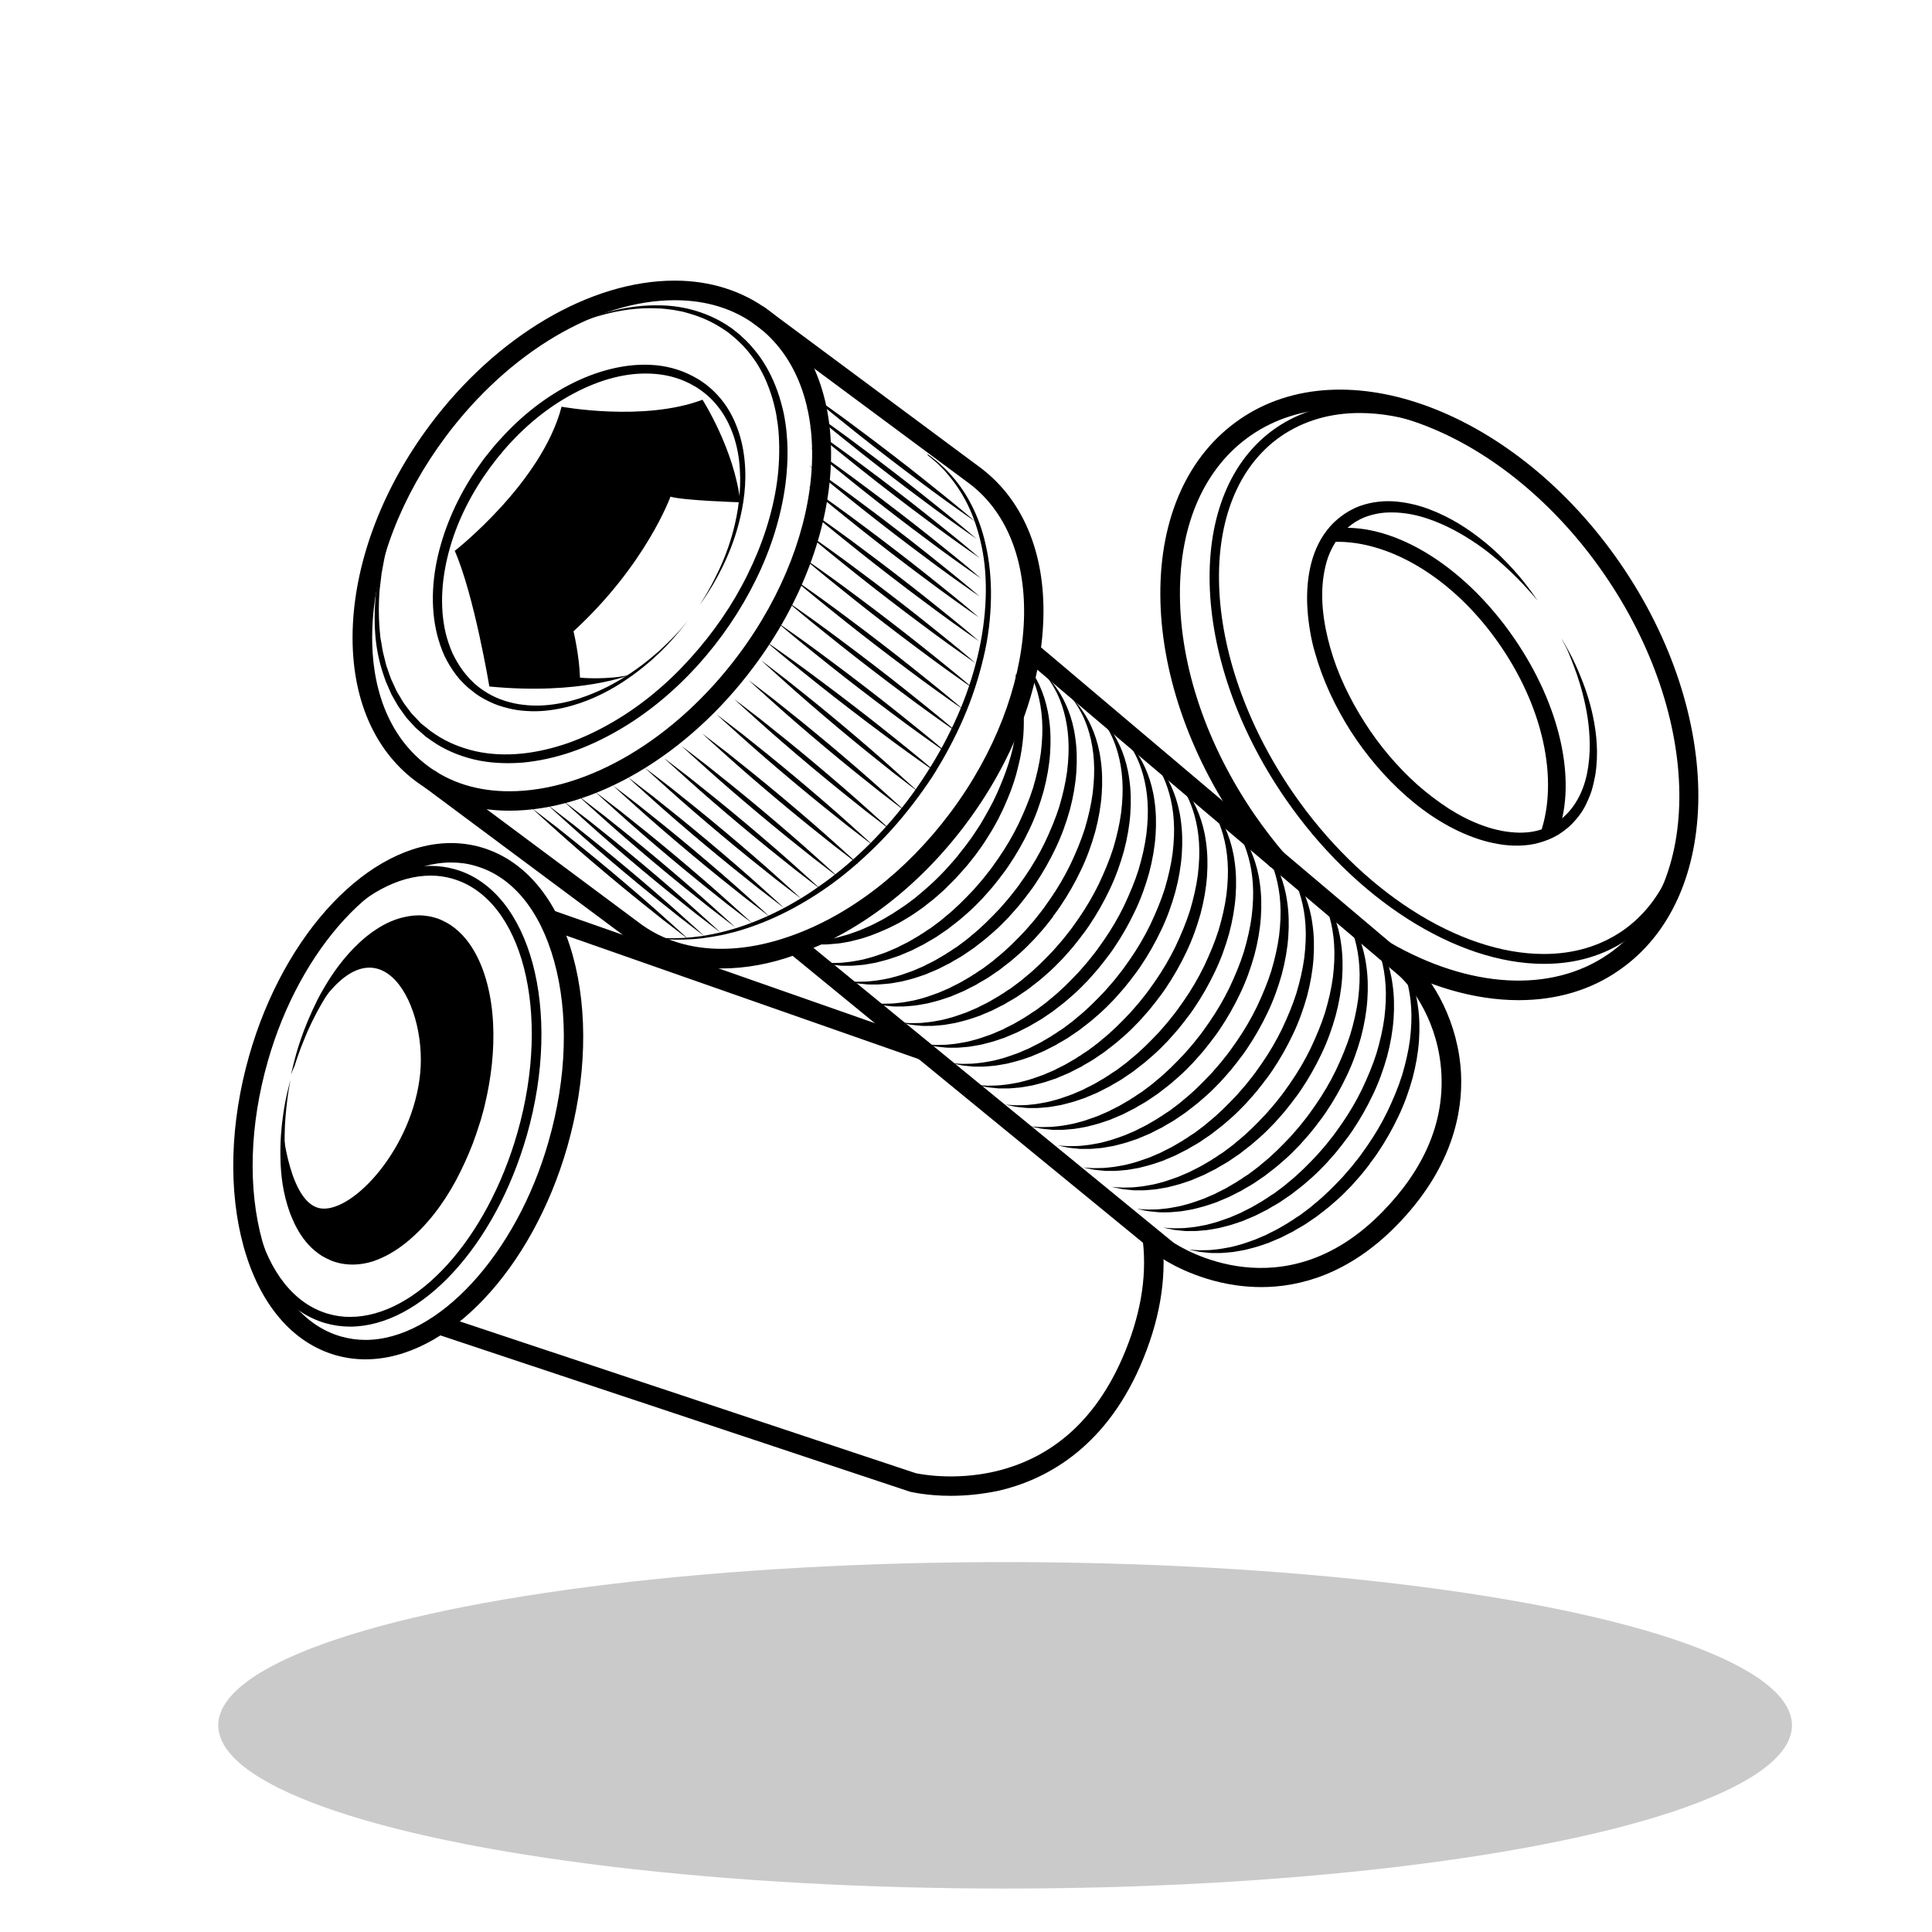
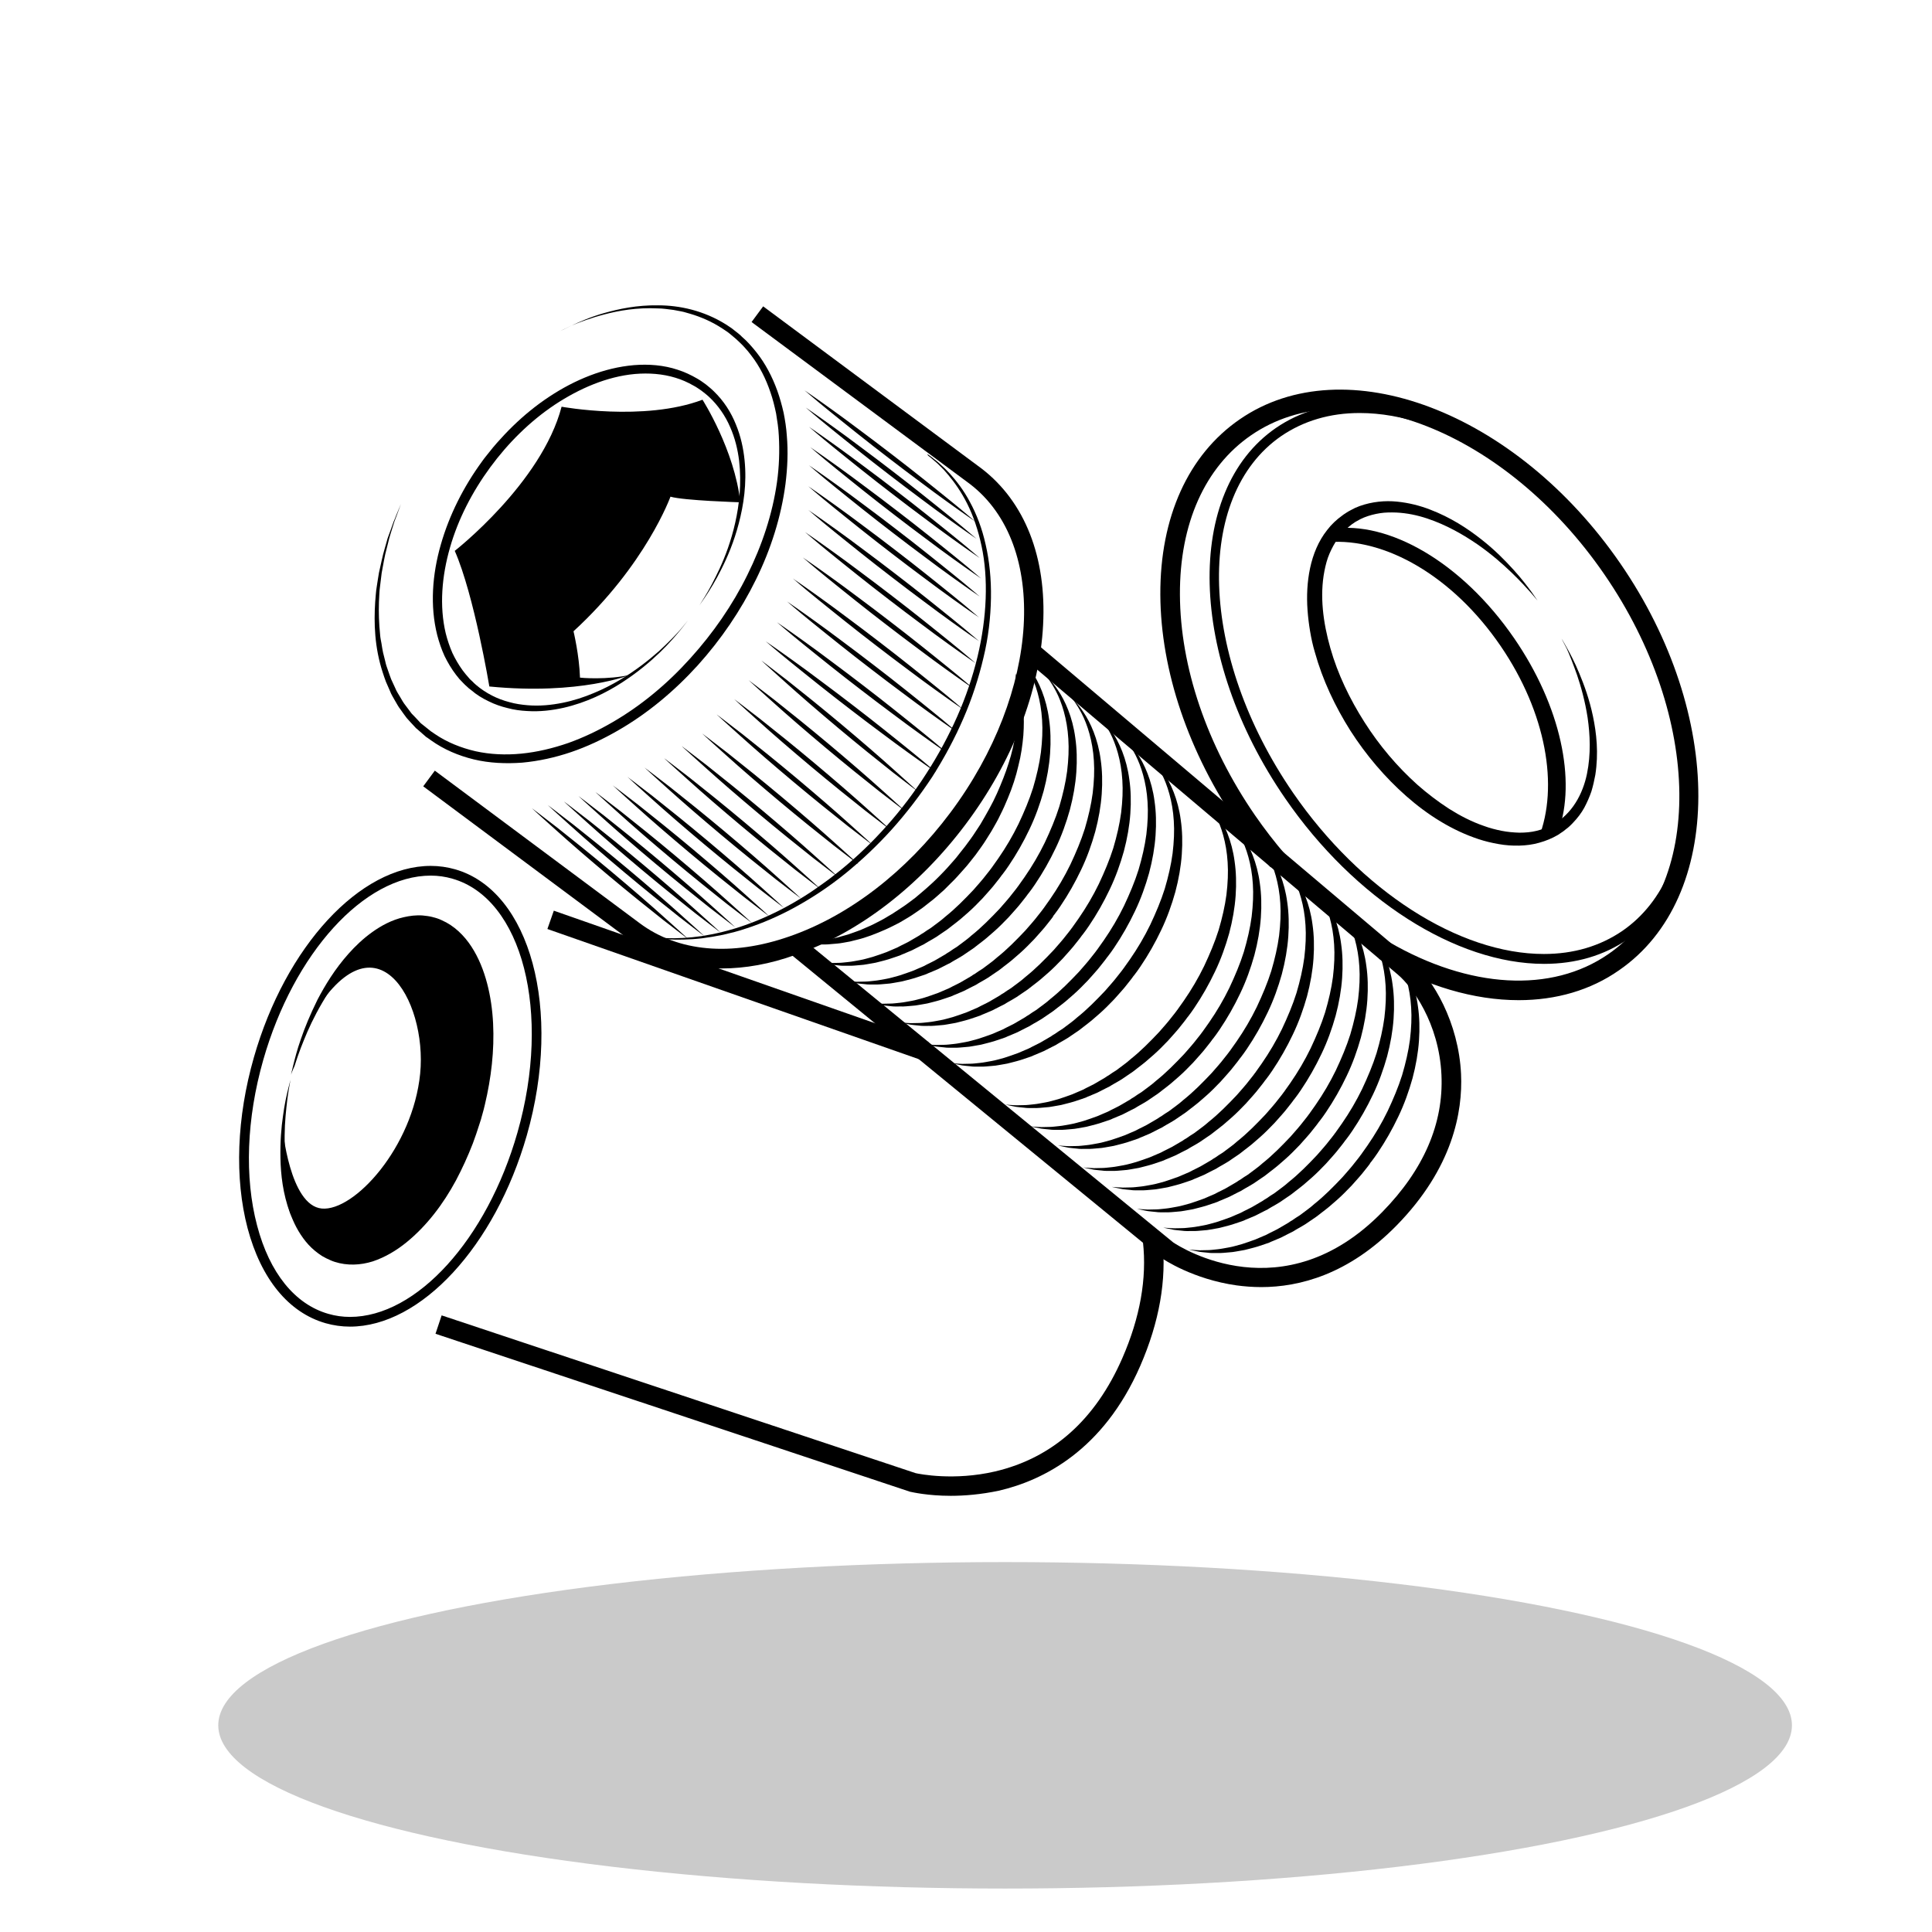
<svg xmlns="http://www.w3.org/2000/svg" height="1133.9px" width="1133.9px" viewBox="0 0 1133.9 1133.9">
  <g id="svg">
    <ellipse cx="589.9" cy="1012.6" opacity=".21" rx="461.8" ry="95.8" />
-     <path d="M298.9 475.8c-20.8 0-39.7-6-54.9-17.3-25.7-19.2-38.8-51.8-36.9-91.8 1.9-39.1 18-80.9 45.4-117.5 39-52.1 94-84.5 143.5-84.5 20.8 0 39.7 6 54.9 17.3 52.3 39.2 48.5 133.1-8.5 209.3-38.9 52.2-93.9 84.5-143.5 84.5m97.2-299.6c-46 0-97.5 30.6-134.4 79.9-26 34.8-41.4 74.3-43.1 111.2-1.7 36.1 9.7 65.2 32.3 82.1 13.3 10 29.5 15 48 15 46 0 97.5-30.6 134.4-79.9 53.3-71.2 58.1-157.9 10.8-193.3-13.3-10-29.5-15-48-15" style="" />
    <path d="M423.4 568.4c-20.7 0-39.4-5.8-54.8-17.4l-.5-.4-119.7-89.1 6.8-9.2 120.2 89.5c22.6 16.9 53.8 19.7 87.9 7.8 34.9-12.1 68.5-37.9 94.5-72.7 52.8-70.6 58-157.1 11.5-192.8L441.1 189l6.8-9.2L576.1 275c25.4 19.5 38.2 52.1 36.1 91.8-2 39-18.1 80.5-45.4 116.9-27.4 36.6-62.9 63.8-99.9 76.7-14.9 5.4-29.6 8-43.5 8" style="" />
    <path d="M740.2 755.4c-5.1 0-9.9-.4-14.4-1-25.7-3.6-43.1-15.4-43.8-15.9l-.4-.3-218.7-179.1 7.2-8.8 218.5 178.9c4.5 3 64.7 41.3 122.6-17.8 24.4-24.9 36.1-52 34.8-80.5-1.4-30.7-17.4-52-25.6-58.9l-219-185.2 7.4-8.7 219.1 185.2c13.3 11.2 28.2 37 29.6 67.1 1 21.9-4.7 55.1-38 89-28 28.5-56.8 36-79.3 36" style="" />
    <path d="M544 266.3s.3.2 1 .7c.6.4 1.6 1.1 2.8 2.1 1.2 1 2.7 2 4.3 3.6.8.7 1.7 1.6 2.6 2.4.9.9 1.8 1.9 2.8 2.9 3.8 4.2 8.1 9.7 11.8 16.7 3.8 7 7.1 15.4 9.2 25 2.2 9.5 3.3 20.2 3.1 31.4-.2 11.2-1.5 23-4.4 34.9-2.8 11.9-6.7 24-11.8 35.7-5.1 11.8-11.3 23.3-18.3 34.3-7.2 10.9-15.1 21.2-23.7 30.8-8.6 9.5-17.8 18.2-27.3 25.9-9.5 7.7-19.4 14.2-29.2 19.6-9.8 5.4-19.6 9.6-28.9 12.6-4.6 1.6-9.2 2.7-13.5 3.7-4.4.9-8.5 1.6-12.5 2.1-7.9.9-14.8.9-20.5.6-5.7-.3-10.1-1.2-13-1.8-2.9-.7-4.5-1.1-4.5-1.1s1.6.3 4.6.9c3 .5 7.4 1.1 13 1.3 5.6.2 12.5-.1 20.2-1.2 7.7-1.2 16.4-3.2 25.4-6.4 9.1-3.2 18.6-7.5 28.2-13 4.8-2.8 9.6-5.7 14.3-9.1 2.4-1.6 4.7-3.4 7.1-5.1 2.3-1.8 4.7-3.6 7-5.5 9.3-7.6 18.3-16.2 26.7-25.7 8.4-9.4 16.2-19.7 23.1-30.5 7-10.8 13.1-22.1 18.2-33.6s9.1-23.4 11.9-35c2.8-11.7 4.4-23.2 4.8-34.2.4-11-.4-21.4-2.4-30.8-2-9.4-4.9-17.8-8.4-24.8s-7.5-12.6-11.1-16.9c-.9-1.1-1.8-2.1-2.6-3l-2.5-2.5c-1.5-1.6-3-2.7-4.1-3.7-1.1-1-2-1.7-2.7-2.2-.3-.8-.7-1.1-.7-1.1M329 194.2s2.3-1.1 6.5-3.2c4.3-1.9 10.6-4.9 19.2-7.3 8.5-2.4 19.2-4.7 31.6-4.5 12.4 0 26.7 3 39.9 11.3 1.6 1.1 3.3 2.1 4.8 3.4 1.5 1.2 3.1 2.3 4.5 3.8.7.7 1.5 1.4 2.3 2.1.7.7 1.4 1.5 2.1 2.2 1.4 1.5 2.7 3.1 4 4.7 5.2 6.5 9.3 14.3 12.3 22.6 1.5 4.2 2.7 8.5 3.7 12.9.9 4.5 1.6 9 1.9 13.6.8 9.2.4 18.7-.8 28.3-2.5 19-8.5 38.2-17.4 56.2-8.9 18.1-20.4 35-34.1 50.2-13.7 15.1-29.6 28.4-47.1 38.4-8.7 5-17.8 9.3-27.2 12.5-9.4 3.2-19 5.3-28.7 6.2-9.6.7-19.3.3-28.4-1.9-9.1-2.2-17.7-5.9-25-11.1l-1.4-1-.7-.5-.3-.2c-.1-.1 0 0-.3-.2l-.2-.1-2.4-2.1-2.4-2.1c-.4-.4-.8-.7-1.2-1l-1.1-1.2c-1.5-1.6-3-3.2-4.4-4.8-1.3-1.7-2.5-3.4-3.7-5.1-1.3-1.6-2.2-3.5-3.3-5.3-1-1.8-2.1-3.5-2.8-5.4-.8-1.8-1.6-3.7-2.4-5.5-.7-1.8-1.3-3.7-1.9-5.5-4.8-14.7-5.2-29-4.4-41.3.3-3.1.4-6.1.9-8.9.4-2.9.9-5.6 1.3-8.2 1.2-5.2 2.1-10 3.4-14.3.6-2.1 1.2-4.1 1.7-6 .7-1.9 1.3-3.6 1.9-5.2.6-1.6 1.1-3.1 1.6-4.5.6-1.3 1.1-2.6 1.5-3.7 1.8-4.4 2.8-6.7 2.8-6.7s-.9 2.4-2.5 6.8c-.4 1.1-.9 2.3-1.4 3.7-.4 1.4-.9 2.9-1.4 4.5-.5 1.6-1.1 3.4-1.6 5.3s-1 3.9-1.5 6c-1.2 4.2-1.9 9.1-2.9 14.2-.3 2.6-.7 5.4-1 8.2-.4 2.8-.4 5.8-.6 8.8-.2 6.1 0 12.6.7 19.3.1 1.7.5 3.4.8 5.1.3 1.7.5 3.5.9 5.2.4 1.7.9 3.5 1.3 5.2.2.9.4 1.8.7 2.7.3.9.6 1.7.9 2.6.6 1.7 1.2 3.5 1.9 5.3.8 1.7 1.6 3.4 2.4 5.2.7 1.8 1.8 3.4 2.8 5.1 1 1.7 1.9 3.4 3.2 5l3.6 4.8c1.4 1.4 2.8 2.9 4.1 4.3l1 1.1c.4.4.8.7 1.2 1l2.5 2 2.5 2 2.5 1.7c6.9 4.7 15.1 8 23.7 10 8.6 1.9 17.7 2.3 26.9 1.4 9.2-.9 18.4-3.1 27.4-6.2 9-3.2 17.8-7.4 26.2-12.3 16.9-9.8 32.3-22.7 45.6-37.5 13.3-14.7 24.8-31.3 33.4-48.8 8.7-17.5 14.8-36 17.4-54.4 1.3-9.2 1.6-18.4 1.1-27.3-.2-4.5-.9-8.8-1.6-13.1-.9-4.3-1.9-8.4-3.3-12.4-2.7-8-6.4-15.4-11.3-21.7-1.2-1.6-2.4-3.1-3.8-4.6-.7-.7-1.3-1.5-2-2.1-.7-.7-1.4-1.3-2.1-2-1.3-1.3-2.9-2.5-4.4-3.8-1.4-1.2-3-2.2-4.5-3.2-6.2-4.1-12.7-6.9-19.2-8.8-1.6-.4-3.2-1-4.8-1.3l-4.8-.9c-3.2-.4-6.3-.9-9.3-.9-12.2-.6-22.8 1.3-31.2 3.5-8.5 2.2-15 4.8-19.3 6.5-4.2 2.2-6.5 3.2-6.5 3.2" style="" />
    <path d="M403.8 364.1s-1.4 1.8-4 5.1c-2.7 3.3-6.7 8.1-12.4 13.6s-13.1 11.8-22.4 17.8c-9.3 6-20.7 11.7-34.2 14.8-6.7 1.5-14 2.4-21.5 1.9-3.8-.2-7.6-.7-11.3-1.7-3.8-.9-7.6-2.2-11.2-4-3.6-1.7-7.2-3.9-10.3-6.6l-1.2-.9-1.2-1.1c-.8-.7-1.6-1.4-2.3-2.2l-2.2-2.3-2-2.5c-2.6-3.4-4.8-7.1-6.7-11-1.8-3.9-3.2-8.1-4.3-12.3-4.3-17.1-2.9-35.6 2.1-53 5-17.5 13.4-34.1 24.3-49 1.4-2 2.8-3.6 4.2-5.4 1.4-1.8 2.9-3.6 4.4-5.3 3-3.4 6.2-6.8 9.5-10 6.6-6.4 13.7-12.2 21.3-17.2 15.1-10 32.2-17 49.7-18.5 8.7-.7 17.5 0 25.6 2.7 4.1 1.3 7.9 3.1 11.5 5.2 1.8 1 3.4 2.2 5.2 3.5l2.3 1.9c.8.6 1.5 1.4 2.3 2.1 5.9 5.7 10.1 12.4 12.9 19.4 2.9 7 4.4 14.1 5.1 21 1.4 13.8-.6 26.4-3.4 37.1-2.8 10.7-6.6 19.7-10.2 26.8-3.5 7.1-6.9 12.4-9.2 15.9-2.4 3.5-3.7 5.4-3.7 5.4s1.2-1.9 3.4-5.5 5.2-9.1 8.5-16.2c3.3-7.2 6.7-16.1 9.1-26.8 2.4-10.6 3.8-23 2.3-36.3-.8-6.6-2.4-13.4-5.3-19.9-2.8-6.5-7-12.7-12.4-17.7-.7-.6-1.3-1.2-2.1-1.8l-2.3-1.8c-1.5-1-3.1-2.2-4.7-3-3.3-1.9-6.9-3.5-10.6-4.6-7.5-2.3-15.6-2.9-23.8-2.2-16.4 1.5-32.6 8.5-47.1 18.1-14.5 9.7-27.3 22.4-37.8 36.7-10.5 14.3-18.8 30.3-23.6 47.1-4.8 16.7-6.3 34.3-2.5 50.3 1 4 2.3 7.8 3.9 11.5 1.7 3.6 3.7 7 6 10.2l1.8 2.3 1.9 2.2c.6.8 1.3 1.3 2 2l1 1 1.1 1c2.9 2.5 6.1 4.6 9.4 6.3 3.3 1.7 6.8 3 10.3 3.9 3.5 1 7.1 1.5 10.6 1.8 7.1.6 14-.1 20.5-1.4 6.5-1.3 12.6-3.3 18.3-5.7 5.6-2.3 10.8-5 15.5-7.8 9.4-5.6 16.9-11.6 22.8-16.8 5.8-5.3 10.1-9.8 12.9-13zM628.8 409.4s.7.7 2 2.1c1.3 1.4 3.2 3.5 5.1 6.5 4 5.9 8.5 15.6 10.1 27.9.9 6.2 1.1 12.9.6 20.1-.5 7.1-1.8 14.6-3.8 22.1-2.1 7.5-4.8 15.1-8.3 22.4-3.5 7.4-7.6 14.6-12.2 21.4-1.1 1.7-2.4 3.4-3.6 5l-.5.6-.2.5-.2.3-.9 1.2-1.9 2.4c-2.4 3.2-5.3 6.2-8 9.3-2.8 2.9-5.6 5.8-8.7 8.5l-4.5 3.9c-1.5 1.3-3.1 2.4-4.6 3.6-1.5 1.2-3 2.4-4.6 3.4-1.6 1.1-3.1 2.1-4.7 3.2-1.6 1-3.2 1.9-4.8 2.8-.8.5-1.6.9-2.3 1.4l-2.4 1.2c-1.6.8-3.1 1.6-4.7 2.4-1.6.7-3.2 1.4-4.7 2-.8.3-1.5.6-2.3 1-.8.3-1.5.5-2.3.8l-4.5 1.5c-1.5.5-3 .8-4.4 1.2-1.4.3-2.8.8-4.2 1-2.8.4-5.4 1.1-7.9 1.2-2.5.2-4.8.5-7 .4-2.2 0-4.1.1-5.9-.2-1.8-.2-3.4-.3-4.7-.5-1.4-.3-2.5-.5-3.5-.7-1.9-.4-2.8-.6-2.8-.6s1 .1 2.9.2c.9.1 2.1.1 3.5.2 1.4 0 2.9-.1 4.7-.1 1.7 0 3.7-.3 5.8-.5 2.1-.2 4.3-.7 6.7-1.1 2.4-.4 4.8-1.2 7.5-1.9 2.6-.8 5.3-1.8 8.1-2.8l4.2-1.8 2.1-.9c.7-.4 1.4-.7 2.1-1.1 1.4-.7 2.9-1.4 4.4-2.2 1.4-.8 2.9-1.7 4.3-2.5.7-.4 1.5-.9 2.2-1.3.7-.5 1.4-1 2.2-1.4 1.4-1 2.9-2 4.4-2.9 2.8-2.2 5.9-4.2 8.6-6.7 5.8-4.6 11.2-10.1 16.5-15.7 2.5-2.9 5.1-5.7 7.6-9l1.9-2.4.9-1.2.2-.3c-.1.1.1-.2.2-.2l.4-.6c1.1-1.6 2.3-3.2 3.4-4.8 4.5-6.5 8.5-13.3 11.9-20.3 3.3-7 6.3-14.1 8.5-21.1 2.1-7.1 3.7-14 4.6-20.8.8-6.7 1.1-13.1.7-19-.7-11.8-3.9-21.4-7.1-27.6-1.6-3.1-3.1-5.4-4.2-7-1.3-1.6-1.9-2.5-1.9-2.5" style="" />
    <path d="M613.9 396.6s.7.7 2 2.1c1.3 1.4 3.2 3.5 5.1 6.5 4 5.9 8.5 15.6 10.1 27.9.9 6.2 1.1 12.9.6 20.1-.5 7.1-1.8 14.6-3.8 22.1-2.1 7.5-4.8 15.1-8.3 22.4-3.5 7.4-7.6 14.6-12.2 21.4-1.1 1.7-2.4 3.4-3.6 5l-.5.6-.3.4-.2.3-.9 1.2-1.9 2.4c-2.4 3.2-5.3 6.2-8 9.3-2.8 2.9-5.6 5.8-8.7 8.5l-4.5 3.9c-1.5 1.3-3.1 2.4-4.6 3.6-1.5 1.2-3 2.4-4.6 3.4-1.6 1.1-3.1 2.1-4.7 3.2-1.6 1-3.2 1.9-4.8 2.8-.8.5-1.6.9-2.3 1.4l-2.4 1.2c-1.6.8-3.1 1.6-4.7 2.4-1.6.7-3.2 1.4-4.7 2-.8.3-1.5.6-2.3 1-.8.3-1.5.5-2.3.8l-4.5 1.5c-1.5.5-3 .8-4.4 1.2-1.4.3-2.8.8-4.2 1-2.8.4-5.4 1.1-7.9 1.2-2.5.2-4.8.5-7 .4-2.2 0-4.1.1-5.9-.2-1.8-.2-3.4-.3-4.7-.5-1.4-.3-2.5-.5-3.5-.7-1.9-.4-2.8-.6-2.8-.6s1 .1 2.9.2c.9.1 2.1.1 3.5.2 1.4 0 2.9-.1 4.7-.1 1.7 0 3.7-.3 5.8-.5 2.1-.2 4.3-.7 6.7-1.1 2.4-.4 4.8-1.2 7.5-1.9 2.6-.8 5.3-1.8 8.1-2.8l4.2-1.8 2.1-.9c.7-.4 1.4-.7 2.1-1.1 1.4-.7 2.9-1.4 4.4-2.2 1.4-.8 2.9-1.7 4.3-2.5.7-.4 1.5-.9 2.2-1.3.7-.5 1.4-1 2.2-1.4 1.4-1 2.9-2 4.4-2.9 2.8-2.2 5.9-4.2 8.6-6.7 5.8-4.6 11.2-10.1 16.5-15.7 2.5-2.9 5.1-5.7 7.6-9l1.9-2.4.9-1.2.2-.3c-.1.1.1-.2.2-.2l.4-.6c1.1-1.6 2.3-3.2 3.4-4.8 4.5-6.5 8.5-13.3 11.9-20.3 3.3-7 6.3-14.1 8.5-21.1 2.1-7.1 3.7-14 4.6-20.8.8-6.7 1.1-13.1.7-19-.7-11.8-3.9-21.4-7.1-27.6-1.6-3.1-3.1-5.4-4.2-7z" style="" />
    <path d="M598.5 385.6s.7.7 2 2.1c1.3 1.4 3.2 3.5 5.1 6.5 4 5.9 8.5 15.6 10.1 27.9.9 6.2 1.1 12.9.6 20.1-.5 7.1-1.8 14.6-3.8 22.1-2.1 7.5-4.8 15.1-8.3 22.4-3.5 7.4-7.6 14.6-12.2 21.4-1.1 1.7-2.4 3.4-3.6 5l-.5.6-.3.4-.2.3-.9 1.2-1.9 2.4c-2.4 3.2-5.3 6.2-8 9.3-2.8 2.9-5.6 5.8-8.7 8.5l-4.5 3.9c-1.5 1.3-3.1 2.4-4.6 3.6-1.5 1.2-3 2.4-4.6 3.4-1.6 1.1-3.1 2.1-4.7 3.2-1.6 1-3.2 1.9-4.8 2.8-.8.5-1.6.9-2.3 1.4l-2.4 1.2c-1.6.8-3.1 1.6-4.7 2.4-1.6.7-3.2 1.4-4.7 2-.8.3-1.5.6-2.3 1-.8.3-1.5.5-2.3.8l-4.5 1.5c-1.5.5-3 .8-4.4 1.2-1.4.3-2.8.8-4.2 1-2.8.4-5.4 1.1-7.9 1.2-2.5.2-4.8.5-7 .4-2.2 0-4.1.1-5.9-.2-1.8-.2-3.4-.3-4.7-.5-1.4-.3-2.5-.5-3.5-.7-1.9-.4-2.8-.6-2.8-.6s1 .1 2.9.2c.9.1 2.1.1 3.5.2 1.4 0 2.9-.1 4.7-.1 1.7 0 3.7-.3 5.8-.5 2.1-.2 4.3-.7 6.7-1.1 2.4-.4 4.8-1.2 7.5-1.9 2.6-.8 5.3-1.8 8.1-2.8l4.2-1.8 2.1-.9c.7-.4 1.4-.7 2.1-1.1 1.4-.7 2.9-1.4 4.4-2.2 1.4-.8 2.9-1.7 4.3-2.5.7-.4 1.5-.9 2.2-1.3.7-.5 1.4-1 2.2-1.4 1.4-1 2.9-2 4.4-2.9 2.8-2.2 5.9-4.2 8.6-6.7 5.8-4.6 11.2-10.1 16.5-15.7 2.5-2.9 5.1-5.7 7.6-9l1.9-2.4.9-1.2.2-.3c-.1.1.1-.2.2-.2l.4-.6c1.1-1.6 2.3-3.2 3.4-4.8 4.5-6.5 8.5-13.3 11.9-20.3 3.3-7 6.3-14.1 8.5-21.1 2.1-7.1 3.7-14 4.6-20.8.8-6.7 1.1-13.1.7-19-.7-11.8-3.9-21.4-7.1-27.6-1.6-3.1-3.1-5.4-4.2-7zM660.4 433.7s.7.7 2 2.1c1.3 1.4 3.2 3.5 5.1 6.5 4 5.9 8.5 15.6 10.1 27.9.9 6.2 1.1 12.9.6 20.1-.5 7.1-1.8 14.6-3.8 22.1-2.1 7.5-4.8 15.1-8.3 22.4-3.5 7.4-7.6 14.6-12.2 21.4-1.1 1.7-2.4 3.4-3.6 5l-.5.6-.3.4-.2.3-.9 1.2-1.9 2.4c-2.4 3.2-5.3 6.2-8 9.3-2.8 2.9-5.6 5.8-8.7 8.5l-4.5 3.9c-1.5 1.3-3.1 2.4-4.6 3.6-1.5 1.2-3 2.4-4.6 3.4-1.6 1.1-3.1 2.1-4.7 3.2-1.6 1-3.2 1.9-4.8 2.8-.8.5-1.6.9-2.3 1.4l-2.4 1.2c-1.6.8-3.1 1.6-4.7 2.4-1.6.7-3.2 1.4-4.7 2-.8.3-1.5.6-2.3 1-.8.3-1.5.5-2.3.8l-4.5 1.5c-1.5.5-3 .8-4.4 1.2-1.4.3-2.8.8-4.2 1-2.8.4-5.4 1.1-7.9 1.2-2.5.2-4.8.5-7 .4-2.2 0-4.1.1-5.9-.2-1.8-.2-3.4-.3-4.7-.5-1.4-.3-2.5-.5-3.5-.7-1.9-.4-2.8-.6-2.8-.6s1 .1 2.9.2c.9.1 2.1.1 3.5.2 1.4 0 2.9-.1 4.7-.1 1.7 0 3.7-.3 5.8-.5 2.1-.2 4.3-.7 6.7-1.1 2.4-.4 4.8-1.2 7.5-1.9 2.6-.8 5.3-1.8 8.1-2.8l4.2-1.8 2.1-.9c.7-.4 1.4-.7 2.1-1.1 1.4-.7 2.9-1.4 4.4-2.2 1.4-.8 2.9-1.7 4.3-2.5.7-.4 1.5-.9 2.2-1.3.7-.5 1.4-1 2.2-1.4 1.4-1 2.9-2 4.4-2.9 2.8-2.2 5.9-4.2 8.6-6.7 5.8-4.6 11.2-10.1 16.5-15.7 2.5-2.9 5.1-5.7 7.6-9l1.9-2.4.9-1.2.2-.3c-.1.1.1-.2.2-.2l.4-.6c1.1-1.6 2.3-3.2 3.4-4.8 4.5-6.5 8.5-13.3 11.9-20.3 3.3-7 6.3-14.1 8.5-21.1 2.1-7.1 3.7-14 4.6-20.8.8-6.7 1.1-13.1.7-19-.7-11.8-3.9-21.4-7.1-27.6-1.6-3.1-3.1-5.4-4.2-7-1.2-1.5-1.8-2.4-1.8-2.4" style="" />
    <path d="M645.6 420.9s.7.7 2 2.1c1.3 1.4 3.2 3.5 5.1 6.5 4 5.9 8.5 15.6 10.1 27.9.9 6.2 1.1 12.9.6 20.1-.5 7.1-1.8 14.6-3.8 22.1-2.1 7.5-4.8 15.1-8.3 22.4-3.5 7.4-7.6 14.6-12.2 21.4-1.1 1.7-2.4 3.4-3.6 5l-.5.6-.3.4-.2.3-.9 1.2-1.9 2.4c-2.4 3.2-5.3 6.2-8 9.3-2.8 2.9-5.6 5.8-8.7 8.5l-4.5 3.9c-1.5 1.3-3.1 2.4-4.6 3.6-1.5 1.2-3 2.4-4.6 3.4-1.6 1.1-3.1 2.1-4.7 3.2-1.6 1-3.2 1.9-4.8 2.8-.8.5-1.6.9-2.3 1.4l-2.4 1.2c-1.6.8-3.1 1.6-4.7 2.4-1.6.7-3.2 1.4-4.7 2-.8.3-1.5.6-2.3 1-.8.3-1.5.5-2.3.8l-4.5 1.5c-1.5.5-3 .8-4.4 1.2-1.4.3-2.8.8-4.2 1-2.8.4-5.4 1.1-7.9 1.2-2.5.2-4.8.5-7 .4-2.2 0-4.1.1-5.9-.2-1.8-.2-3.4-.3-4.7-.5-1.4-.3-2.5-.5-3.5-.7-1.9-.4-2.8-.6-2.8-.6s1 .1 2.9.2c.9.1 2.1.1 3.5.2 1.4 0 2.9-.1 4.7-.1 1.7 0 3.7-.3 5.8-.5 2.1-.2 4.3-.7 6.7-1.1 2.4-.4 4.8-1.2 7.5-1.9 2.6-.8 5.3-1.8 8.1-2.8l4.2-1.8 2.1-.9c.7-.4 1.4-.7 2.1-1.1 1.4-.7 2.9-1.4 4.4-2.2 1.4-.8 2.9-1.7 4.3-2.5.7-.4 1.5-.9 2.2-1.3.7-.5 1.4-1 2.2-1.4 1.4-1 2.9-2 4.4-2.9 2.8-2.2 5.9-4.2 8.6-6.7 5.8-4.6 11.2-10.1 16.5-15.7 2.5-2.9 5.1-5.7 7.6-9l1.9-2.4.9-1.2.2-.3c-.1.1.1-.2.2-.2l.4-.6c1.1-1.6 2.3-3.2 3.4-4.8 4.5-6.5 8.5-13.3 11.9-20.3 3.3-7 6.3-14.1 8.5-21.1 2.1-7.1 3.7-14 4.6-20.8.8-6.7 1.1-13.1.7-19-.7-11.8-3.9-21.4-7.1-27.6-1.6-3.1-3.1-5.4-4.2-7z" style="" />
-     <path d="M690.6 457.6s.7.7 2 2.1c1.3 1.4 3.2 3.5 5.1 6.5 4 5.9 8.5 15.6 10.1 27.9.9 6.2 1.1 12.9.6 20.1-.5 7.1-1.8 14.6-3.8 22.1-2.1 7.5-4.8 15.1-8.3 22.4-3.5 7.4-7.6 14.6-12.2 21.4-1.1 1.7-2.4 3.4-3.6 5l-.5.6-.3.4-.2.3-.9 1.2-1.9 2.4c-2.4 3.2-5.3 6.2-8 9.3-2.8 2.9-5.6 5.8-8.7 8.5l-4.5 3.9c-1.5 1.3-3.1 2.4-4.6 3.6-1.5 1.2-3 2.4-4.6 3.4-1.6 1.1-3.1 2.1-4.7 3.2-1.6 1-3.2 1.9-4.8 2.8-.8.5-1.6.9-2.3 1.4l-2.4 1.2c-1.6.8-3.1 1.6-4.7 2.4-1.6.7-3.2 1.4-4.7 2-.8.3-1.5.6-2.3 1-.8.3-1.5.5-2.3.8l-4.5 1.5c-1.5.5-3 .8-4.4 1.2-1.4.3-2.8.8-4.2 1-2.8.4-5.4 1.1-7.9 1.2-2.5.2-4.8.5-7 .4-2.2 0-4.1.1-5.9-.2-1.8-.2-3.4-.3-4.7-.5-1.4-.3-2.5-.5-3.5-.7-1.9-.4-2.8-.6-2.8-.6s1 .1 2.9.2c.9.1 2.1.1 3.5.2 1.4 0 2.9-.1 4.7-.1 1.7 0 3.7-.3 5.8-.5 2.1-.2 4.3-.7 6.7-1.1 2.4-.4 4.8-1.2 7.5-1.9 2.6-.8 5.3-1.8 8.1-2.8l4.2-1.8 2.1-.9c.7-.4 1.4-.7 2.1-1.1 1.4-.7 2.9-1.4 4.4-2.2 1.4-.8 2.9-1.7 4.3-2.5.7-.4 1.5-.9 2.2-1.3.7-.5 1.4-1 2.2-1.4 1.4-1 2.9-2 4.4-2.9 2.8-2.2 5.9-4.2 8.6-6.7 5.8-4.6 11.2-10.1 16.5-15.7 2.5-2.9 5.1-5.7 7.6-9l1.9-2.4.9-1.2.2-.3c-.1.1.1-.2.2-.2l.4-.6c1.1-1.6 2.3-3.2 3.4-4.8 4.5-6.5 8.5-13.3 11.9-20.3 3.3-7 6.3-14.1 8.5-21.1 2.1-7.1 3.7-14 4.6-20.8.8-6.7 1.1-13.1.7-19-.7-11.8-3.9-21.4-7.1-27.6-1.6-3.1-3.1-5.4-4.2-7z" style="" />
    <path d="M675.8 444.8s.7.7 2 2.1c1.3 1.4 3.2 3.5 5.1 6.5 4 5.9 8.5 15.6 10.1 27.9.9 6.2 1.1 12.9.6 20.1-.5 7.1-1.8 14.6-3.8 22.1-2.1 7.5-4.8 15.1-8.3 22.4-3.5 7.4-7.6 14.6-12.2 21.4-1.1 1.7-2.4 3.4-3.6 5l-.5.6-.3.4-.2.3-.9 1.2-1.9 2.4c-2.4 3.2-5.3 6.2-8 9.3-2.8 2.9-5.6 5.8-8.7 8.5l-4.5 3.9c-1.5 1.3-3.1 2.4-4.6 3.6-1.5 1.2-3 2.4-4.6 3.4-1.6 1.1-3.1 2.1-4.7 3.2-1.6 1-3.2 1.9-4.8 2.8-.8.5-1.6.9-2.3 1.4l-2.4 1.2c-1.6.8-3.1 1.6-4.7 2.4-1.6.7-3.2 1.4-4.7 2-.8.3-1.5.6-2.3 1-.8.3-1.5.5-2.3.8l-4.5 1.5c-1.5.5-3 .8-4.4 1.2-1.4.3-2.8.8-4.2 1-2.8.4-5.4 1.1-7.9 1.2-2.5.2-4.8.5-7 .4-2.2 0-4.1.1-5.9-.2-1.8-.2-3.4-.3-4.7-.5-1.4-.3-2.5-.5-3.5-.7-1.9-.4-2.8-.6-2.8-.6s1 .1 2.9.2c.9.1 2.1.1 3.5.2 1.4 0 2.9-.1 4.7-.1 1.7 0 3.7-.3 5.8-.5 2.1-.2 4.3-.7 6.7-1.1 2.4-.4 4.8-1.2 7.5-1.9 2.6-.8 5.3-1.8 8.1-2.8l4.2-1.8 2.1-.9c.7-.4 1.4-.7 2.1-1.1 1.4-.7 2.9-1.4 4.4-2.2 1.4-.8 2.9-1.7 4.3-2.5.7-.4 1.5-.9 2.2-1.3.7-.5 1.4-1 2.2-1.4 1.4-1 2.9-2 4.4-2.9 2.8-2.2 5.9-4.2 8.6-6.7 5.8-4.6 11.2-10.1 16.5-15.7 2.5-2.9 5.1-5.7 7.6-9l1.9-2.4.9-1.2.2-.3c-.1.1.1-.2.2-.2l.4-.6c1.1-1.6 2.3-3.2 3.4-4.8 4.5-6.5 8.5-13.3 11.9-20.3 3.3-7 6.3-14.1 8.5-21.1 2.1-7.1 3.7-14 4.6-20.8.8-6.7 1.1-13.1.7-19-.7-11.8-3.9-21.4-7.1-27.6-1.6-3.1-3.1-5.4-4.2-7z" style="" />
    <path d="M722.2 481.9s.7.7 2 2.1c1.3 1.4 3.2 3.5 5.1 6.5 4 5.9 8.5 15.6 10.1 27.9.9 6.2 1.1 12.9.6 20.1-.5 7.1-1.8 14.6-3.8 22.1-2.1 7.5-4.8 15.1-8.3 22.4-3.5 7.4-7.6 14.6-12.2 21.4-1.1 1.7-2.4 3.4-3.6 5l-.5.6-.3.4-.2.3-.9 1.2-1.9 2.4c-2.4 3.2-5.3 6.2-8 9.3-2.8 2.9-5.6 5.8-8.7 8.5l-4.5 3.9c-1.5 1.3-3.1 2.4-4.6 3.6-1.5 1.2-3 2.4-4.6 3.4-1.6 1.1-3.1 2.1-4.7 3.2-1.6 1-3.2 1.9-4.8 2.8-.8.5-1.6.9-2.3 1.4l-2.4 1.2c-1.6.8-3.1 1.6-4.7 2.4-1.6.7-3.2 1.4-4.7 2-.8.3-1.5.6-2.3 1-.8.3-1.5.5-2.3.8l-4.5 1.5c-1.5.5-3 .8-4.4 1.2-1.4.3-2.8.8-4.2 1-2.8.4-5.4 1.1-7.9 1.2-2.5.2-4.8.5-7 .4-2.2 0-4.1.1-5.9-.2-1.8-.2-3.4-.3-4.7-.5-1.4-.3-2.5-.5-3.5-.7-1.9-.4-2.8-.6-2.8-.6s1 .1 2.9.2c.9.1 2.1.1 3.5.2 1.4 0 2.9-.1 4.7-.1 1.7 0 3.7-.3 5.8-.5 2.1-.2 4.3-.7 6.7-1.1 2.4-.4 4.8-1.2 7.5-1.9 2.6-.8 5.3-1.8 8.1-2.8l4.2-1.8 2.1-.9c.7-.4 1.4-.7 2.1-1.1 1.4-.7 2.9-1.4 4.4-2.2 1.4-.8 2.9-1.7 4.3-2.5.7-.4 1.5-.9 2.2-1.3.7-.5 1.4-1 2.2-1.4 1.4-1 2.9-2 4.4-2.9 2.8-2.2 5.9-4.2 8.6-6.7 5.8-4.6 11.2-10.1 16.5-15.7 2.5-2.9 5.1-5.7 7.6-9l1.9-2.4.9-1.2.2-.3c-.1.1.1-.2.2-.2l.4-.6c1.1-1.6 2.3-3.2 3.4-4.8 4.5-6.5 8.5-13.3 11.9-20.3 3.3-7 6.3-14.1 8.5-21.1 2.1-7.1 3.7-14 4.6-20.8.8-6.7 1.1-13.1.7-19-.7-11.8-3.9-21.4-7.1-27.6-1.6-3.1-3.1-5.4-4.2-7z" style="" />
    <path d="M707.4 469.1s.7.7 2 2.1c1.3 1.4 3.2 3.5 5.1 6.5 4 5.9 8.5 15.6 10.1 27.9.9 6.2 1.1 12.9.6 20.1-.5 7.1-1.8 14.6-3.8 22.1-2.1 7.5-4.8 15.1-8.3 22.4-3.5 7.4-7.6 14.6-12.2 21.4-1.1 1.7-2.4 3.4-3.6 5l-.5.6-.3.4-.2.3-.9 1.2-1.9 2.4c-2.4 3.2-5.3 6.2-8 9.3-2.8 2.9-5.6 5.8-8.7 8.5l-4.5 3.9c-1.5 1.3-3.1 2.4-4.6 3.6-1.5 1.2-3 2.4-4.6 3.4-1.6 1.1-3.1 2.1-4.7 3.2-1.6 1-3.2 1.9-4.8 2.8-.8.5-1.6.9-2.3 1.4l-2.4 1.2c-1.6.8-3.1 1.6-4.7 2.4-1.6.7-3.2 1.4-4.7 2-.8.3-1.5.6-2.3 1-.8.3-1.5.5-2.3.8l-4.5 1.5c-1.5.5-3 .8-4.4 1.2-1.4.3-2.8.8-4.2 1-2.8.4-5.4 1.1-7.9 1.2-2.5.2-4.8.5-7 .4-2.2 0-4.1.1-5.9-.2-1.8-.2-3.4-.3-4.7-.5-1.4-.3-2.5-.5-3.5-.7-1.9-.4-2.8-.6-2.8-.6s1 .1 2.9.2c.9.1 2.1.1 3.5.2 1.4 0 2.9-.1 4.7-.1 1.7 0 3.7-.3 5.8-.5 2.1-.2 4.3-.7 6.7-1.1 2.4-.4 4.8-1.2 7.5-1.9 2.6-.8 5.3-1.8 8.1-2.8l4.2-1.8 2.1-.9c.7-.4 1.4-.7 2.1-1.1 1.4-.7 2.9-1.4 4.4-2.2 1.4-.8 2.9-1.7 4.3-2.5.7-.4 1.5-.9 2.2-1.3.7-.5 1.4-1 2.2-1.4 1.4-1 2.9-2 4.4-2.9 2.8-2.2 5.9-4.2 8.6-6.7 5.8-4.6 11.2-10.1 16.5-15.7 2.5-2.9 5.1-5.7 7.6-9l1.9-2.4.9-1.2.2-.3c-.1.1.1-.2.2-.2l.4-.6c1.1-1.6 2.3-3.2 3.4-4.8 4.5-6.5 8.5-13.3 11.9-20.3 3.3-7 6.3-14.1 8.5-21.1 2.1-7.1 3.7-14 4.6-20.8.8-6.7 1.1-13.1.7-19-.7-11.8-3.9-21.4-7.1-27.6-1.6-3.1-3.1-5.4-4.2-7z" style="" />
    <path d="M753.1 506s.7.7 2 2.1c1.3 1.4 3.2 3.5 5.1 6.5 4 5.9 8.5 15.6 10.1 27.9.9 6.2 1.1 12.9.6 20.1-.5 7.1-1.8 14.6-3.8 22.1-2.1 7.5-4.8 15.1-8.3 22.4-3.5 7.4-7.6 14.6-12.2 21.4-1.1 1.7-2.4 3.4-3.6 5l-.5.6-.3.4-.2.3-.9 1.2-1.9 2.4c-2.4 3.2-5.3 6.2-8 9.3-2.8 2.9-5.6 5.8-8.7 8.5l-4.5 3.9c-1.5 1.3-3.1 2.4-4.6 3.6-1.5 1.2-3 2.4-4.6 3.4-1.6 1.1-3.1 2.1-4.7 3.2-1.6 1-3.2 1.9-4.8 2.8-.8.5-1.6.9-2.3 1.4l-2.4 1.2c-1.6.8-3.1 1.6-4.7 2.4-1.6.7-3.2 1.4-4.7 2-.8.3-1.5.6-2.3 1-.8.3-1.5.5-2.3.8l-4.5 1.5c-1.5.5-3 .8-4.4 1.2-1.4.3-2.8.8-4.2 1-2.8.4-5.4 1.1-7.9 1.2-2.5.2-4.8.5-7 .4-2.2 0-4.1.1-5.9-.2-1.8-.2-3.4-.3-4.7-.5-1.4-.3-2.5-.5-3.5-.7-1.9-.4-2.8-.6-2.8-.6s1 .1 2.9.2c.9.1 2.1.1 3.5.2 1.4 0 2.9-.1 4.7-.1 1.7 0 3.7-.3 5.8-.5 2.1-.2 4.3-.7 6.7-1.1 2.4-.4 4.8-1.2 7.5-1.9 2.6-.8 5.3-1.8 8.1-2.8l4.2-1.8 2.1-.9c.7-.4 1.4-.7 2.1-1.1 1.4-.7 2.9-1.4 4.4-2.2 1.4-.8 2.9-1.7 4.3-2.5.7-.4 1.5-.9 2.2-1.3.7-.5 1.4-1 2.2-1.4 1.4-1 2.9-2 4.4-2.9 2.8-2.2 5.9-4.2 8.6-6.7 5.8-4.6 11.2-10.1 16.5-15.7 2.5-2.9 5.1-5.7 7.6-9l1.9-2.4.9-1.2.2-.3c-.1.1.1-.2.2-.2l.4-.6c1.1-1.6 2.3-3.2 3.4-4.8 4.5-6.5 8.5-13.3 11.9-20.3 3.3-7 6.3-14.1 8.5-21.1 2.1-7.1 3.7-14 4.6-20.8.8-6.7 1.1-13.1.7-19-.7-11.8-3.9-21.4-7.1-27.6-1.6-3.1-3.1-5.4-4.2-7z" style="" />
    <path d="M738.3 493.1s.7.7 2 2.1c1.3 1.4 3.2 3.5 5.1 6.5 4 5.9 8.5 15.6 10.1 27.9.9 6.2 1.1 12.9.6 20.1-.5 7.1-1.8 14.6-3.8 22.1-2.1 7.5-4.8 15.1-8.3 22.4-3.5 7.4-7.6 14.6-12.2 21.4-1.1 1.7-2.4 3.4-3.6 5l-.5.6-.3.4-.2.3-.9 1.2-1.9 2.4c-2.4 3.2-5.3 6.2-8 9.3-2.8 2.9-5.6 5.8-8.7 8.5l-4.5 3.9c-1.5 1.3-3.1 2.4-4.6 3.6-1.5 1.2-3 2.4-4.6 3.4-1.6 1.1-3.1 2.1-4.7 3.2-1.6 1-3.2 1.9-4.8 2.8-.8.5-1.6.9-2.3 1.4l-2.4 1.2c-1.6.8-3.1 1.6-4.7 2.4-1.6.7-3.2 1.4-4.7 2-.8.3-1.5.6-2.3 1-.8.3-1.5.5-2.3.8l-4.5 1.5c-1.5.5-3 .8-4.4 1.2-1.4.3-2.8.8-4.2 1-2.8.4-5.4 1.1-7.9 1.2-2.5.2-4.8.5-7 .4-2.2 0-4.1.1-5.9-.2-1.8-.2-3.4-.3-4.7-.5-1.4-.3-2.5-.5-3.5-.7-1.9-.4-2.8-.6-2.8-.6s1 .1 2.9.2c.9.1 2.1.1 3.5.2 1.4 0 2.9-.1 4.7-.1 1.7 0 3.7-.3 5.8-.5 2.1-.2 4.3-.7 6.7-1.1 2.4-.4 4.8-1.2 7.5-1.9 2.6-.8 5.3-1.8 8.1-2.8l4.2-1.8 2.1-.9c.7-.4 1.4-.7 2.1-1.1 1.4-.7 2.9-1.4 4.4-2.2 1.4-.8 2.9-1.7 4.3-2.5.7-.4 1.5-.9 2.2-1.3.7-.5 1.4-1 2.2-1.4 1.4-1 2.9-2 4.4-2.9 2.8-2.2 5.9-4.2 8.6-6.7 5.8-4.6 11.2-10.1 16.5-15.7 2.5-2.9 5.1-5.7 7.6-9l1.9-2.4.9-1.2.2-.3c-.1.1.1-.2.2-.2l.4-.6c1.1-1.6 2.3-3.2 3.4-4.8 4.5-6.5 8.5-13.3 11.9-20.3 3.3-7 6.3-14.1 8.5-21.1 2.1-7.1 3.7-14 4.6-20.8.8-6.7 1.1-13.1.7-19-.7-11.8-3.9-21.4-7.1-27.6-1.6-3.1-3.1-5.4-4.2-7z" style="" />
    <path d="M784.7 530.3s.7.7 2 2.1c1.3 1.4 3.2 3.5 5.1 6.5 4 5.9 8.5 15.6 10.1 27.9.9 6.2 1.1 12.9.6 20.1-.5 7.1-1.8 14.6-3.8 22.1-2.1 7.5-4.8 15.1-8.3 22.4-3.5 7.4-7.6 14.6-12.2 21.4-1.1 1.7-2.4 3.4-3.6 5l-.5.6-.3.4-.2.3-.9 1.2-1.9 2.4c-2.4 3.2-5.3 6.2-8 9.3-2.8 2.9-5.6 5.8-8.7 8.5l-4.5 3.9c-1.5 1.3-3.1 2.4-4.6 3.6-1.5 1.2-3 2.4-4.6 3.4-1.6 1.1-3.1 2.1-4.7 3.2-1.6 1-3.2 1.9-4.8 2.8-.8.5-1.6.9-2.3 1.4l-2.4 1.2c-1.6.8-3.1 1.6-4.7 2.4-1.6.7-3.2 1.4-4.7 2-.8.3-1.5.6-2.3 1-.8.3-1.5.5-2.3.8l-4.5 1.5c-1.5.5-3 .8-4.4 1.2-1.4.3-2.8.8-4.2 1-2.8.4-5.4 1.1-7.9 1.2-2.5.2-4.8.5-7 .4-2.2 0-4.1.1-5.9-.2-1.8-.2-3.4-.3-4.7-.5-1.4-.3-2.5-.5-3.5-.7-1.9-.4-2.8-.6-2.8-.6s1 .1 2.9.2c.9.1 2.1.1 3.5.2 1.4 0 2.9-.1 4.7-.1 1.7 0 3.7-.3 5.8-.5 2.1-.2 4.3-.7 6.7-1.1 2.4-.4 4.8-1.2 7.5-1.9 2.6-.8 5.3-1.8 8.1-2.8l4.2-1.8 2.1-.9c.7-.4 1.4-.7 2.1-1.1 1.4-.7 2.9-1.4 4.4-2.2 1.4-.8 2.9-1.7 4.3-2.5.7-.4 1.5-.9 2.2-1.3.7-.5 1.4-1 2.2-1.4 1.4-1 2.9-2 4.4-2.9 2.8-2.2 5.9-4.2 8.6-6.7 5.8-4.6 11.2-10.1 16.5-15.7 2.5-2.9 5.1-5.7 7.6-9l1.9-2.4.9-1.2.2-.3c-.1.1.1-.2.2-.2l.4-.6c1.1-1.6 2.3-3.2 3.4-4.8 4.5-6.5 8.5-13.3 11.9-20.3 3.3-7 6.3-14.1 8.5-21.1 2.1-7.1 3.7-14 4.6-20.8.8-6.7 1.1-13.1.7-19-.7-11.8-3.9-21.4-7.1-27.6-1.6-3.1-3.1-5.4-4.2-7z" style="" />
    <path d="M769.9 517.4s.7.7 2 2.1c1.3 1.4 3.2 3.5 5.1 6.5 4 5.9 8.5 15.6 10.1 27.9.9 6.2 1.1 12.9.6 20.1-.5 7.1-1.8 14.6-3.8 22.1-2.1 7.5-4.8 15.1-8.3 22.4-3.5 7.4-7.6 14.6-12.2 21.4-1.1 1.7-2.4 3.4-3.6 5l-.5.6-.3.4-.2.3-.9 1.2-1.9 2.4c-2.4 3.2-5.3 6.2-8 9.3-2.8 2.9-5.6 5.8-8.7 8.5l-4.5 3.9c-1.5 1.3-3.1 2.4-4.6 3.6-1.5 1.2-3 2.4-4.6 3.4-1.6 1.1-3.1 2.1-4.7 3.2-1.6 1-3.2 1.9-4.8 2.8-.8.5-1.6.9-2.3 1.4l-2.4 1.2c-1.6.8-3.1 1.6-4.7 2.4-1.6.7-3.2 1.4-4.7 2-.8.3-1.5.6-2.3 1-.8.3-1.5.5-2.3.8l-4.5 1.5c-1.5.5-3 .8-4.4 1.2-1.4.3-2.8.8-4.2 1-2.8.4-5.4 1.1-7.9 1.2-2.5.2-4.8.5-7 .4-2.2 0-4.1.1-5.9-.2-1.8-.2-3.4-.3-4.7-.5-1.4-.3-2.5-.5-3.5-.7-1.9-.4-2.8-.6-2.8-.6s1 .1 2.9.2c.9.1 2.1.1 3.5.2 1.4 0 2.9-.1 4.7-.1 1.7 0 3.7-.3 5.8-.5 2.1-.2 4.3-.7 6.7-1.1 2.4-.4 4.8-1.2 7.5-1.9 2.6-.8 5.3-1.8 8.1-2.8l4.2-1.8 2.1-.9c.7-.4 1.4-.7 2.1-1.1 1.4-.7 2.9-1.4 4.4-2.2 1.4-.8 2.9-1.7 4.3-2.5.7-.4 1.5-.9 2.2-1.3.7-.5 1.4-1 2.2-1.4 1.4-1 2.9-2 4.4-2.9 2.8-2.2 5.9-4.2 8.6-6.7 5.8-4.6 11.2-10.1 16.5-15.7 2.5-2.9 5.1-5.7 7.6-9l1.9-2.4.9-1.2.2-.3c-.1.1.1-.2.2-.2l.4-.6c1.1-1.6 2.3-3.2 3.4-4.8 4.5-6.5 8.5-13.3 11.9-20.3 3.3-7 6.3-14.1 8.5-21.1 2.1-7.1 3.7-14 4.6-20.8.8-6.7 1.1-13.1.7-19-.7-11.8-3.9-21.4-7.1-27.6-1.6-3.1-3.1-5.4-4.2-7z" style="" />
    <path d="M815 554.2s.7.7 2 2.1c1.3 1.4 3.2 3.5 5.1 6.5 4 5.9 8.5 15.6 10.1 27.9.9 6.2 1.1 12.9.6 20.1-.5 7.1-1.8 14.6-3.8 22.1-2.1 7.5-4.8 15.1-8.3 22.4-3.5 7.4-7.6 14.6-12.2 21.4-1.1 1.7-2.4 3.4-3.6 5l-.5.6-.3.4-.1.3-.9 1.2-1.9 2.4c-2.4 3.2-5.3 6.2-8 9.3-2.8 2.9-5.6 5.8-8.7 8.5l-4.5 3.9c-1.5 1.3-3.1 2.4-4.6 3.6-1.5 1.2-3 2.4-4.6 3.4-1.6 1.1-3.1 2.1-4.7 3.2-1.6 1-3.2 1.9-4.8 2.8-.8.5-1.6.9-2.3 1.4l-2.4 1.2c-1.6.8-3.1 1.6-4.7 2.4-1.6.7-3.2 1.4-4.7 2-.8.3-1.5.6-2.3 1-.8.3-1.5.5-2.3.8l-4.5 1.5c-1.5.5-3 .8-4.4 1.2-1.4.3-2.8.8-4.2 1-2.8.4-5.4 1.1-7.9 1.2-2.5.2-4.8.5-7 .4-2.2 0-4.1.1-5.9-.2-1.8-.2-3.4-.3-4.7-.5-1.4-.3-2.5-.5-3.5-.7-1.9-.4-2.8-.6-2.8-.6s1 .1 2.9.2c.9.1 2.1.1 3.5.2 1.4 0 2.9-.1 4.7-.1 1.7 0 3.7-.3 5.8-.5 2.1-.2 4.3-.7 6.7-1.1 2.4-.4 4.8-1.2 7.5-1.9 2.6-.8 5.3-1.8 8.1-2.8l4.2-1.8 2.1-.9c.7-.4 1.4-.7 2.1-1.1 1.4-.7 2.9-1.4 4.4-2.2 1.4-.8 2.9-1.7 4.3-2.5.7-.4 1.5-.9 2.2-1.3.7-.5 1.4-1 2.2-1.4 1.4-1 2.9-2 4.4-2.9 2.8-2.2 5.9-4.2 8.6-6.7 5.8-4.6 11.2-10.1 16.5-15.7 2.5-2.9 5.1-5.7 7.6-9l1.9-2.4.9-1.2.2-.3c-.1.1.1-.2.2-.2l.4-.6c1.1-1.6 2.3-3.2 3.4-4.8 4.5-6.5 8.5-13.3 11.9-20.3 3.3-7 6.3-14.1 8.5-21.1 2.1-7.1 3.7-14 4.6-20.8.8-6.7 1.1-13.1.7-19-.7-11.8-3.9-21.4-7.1-27.6-1.6-3.1-3.1-5.4-4.2-7-1.4-1.6-1.9-2.4-1.9-2.4" style="" />
    <path d="M800.1 541.3s.7.7 2 2.1c1.3 1.4 3.2 3.5 5.1 6.5 4 5.9 8.5 15.6 10.1 27.9.9 6.2 1.1 12.9.6 20.1-.5 7.1-1.8 14.6-3.8 22.1-2.1 7.5-4.8 15.1-8.3 22.4-3.5 7.4-7.6 14.6-12.2 21.4-1.1 1.7-2.4 3.4-3.6 5l-.5.6-.3.4-.2.3-.9 1.2-1.9 2.4c-2.4 3.2-5.3 6.2-8 9.3-2.8 2.9-5.6 5.8-8.7 8.5l-4.5 3.9c-1.5 1.3-3.1 2.4-4.6 3.6-1.5 1.2-3 2.4-4.6 3.4-1.6 1.1-3.1 2.1-4.7 3.2-1.6 1-3.2 1.9-4.8 2.8-.8.5-1.6.9-2.3 1.4l-2.4 1.2c-1.6.8-3.1 1.6-4.7 2.4-1.6.7-3.2 1.4-4.7 2-.8.3-1.5.6-2.3 1-.8.3-1.5.5-2.3.8l-4.5 1.5c-1.5.5-3 .8-4.4 1.2-1.4.3-2.8.8-4.2 1-2.8.4-5.4 1.1-7.9 1.2-2.5.2-4.8.5-7 .4-2.2 0-4.1.1-5.9-.2-1.8-.2-3.4-.3-4.7-.5-1.4-.3-2.5-.5-3.5-.7-1.9-.4-2.8-.6-2.8-.6s1 .1 2.9.2c.9.1 2.1.1 3.5.2 1.4 0 2.9-.1 4.7-.1 1.7 0 3.7-.3 5.8-.5 2.1-.2 4.3-.7 6.7-1.1 2.4-.4 4.8-1.2 7.5-1.9 2.6-.8 5.3-1.8 8.1-2.8l4.2-1.8 2.1-.9c.7-.4 1.4-.7 2.1-1.1 1.4-.7 2.9-1.4 4.4-2.2 1.4-.8 2.9-1.7 4.3-2.5.7-.4 1.5-.9 2.2-1.3.7-.5 1.4-1 2.2-1.4 1.4-1 2.9-2 4.4-2.9 2.8-2.2 5.9-4.2 8.6-6.7 5.8-4.6 11.2-10.1 16.5-15.7 2.5-2.9 5.1-5.7 7.6-9l1.9-2.4.9-1.2.2-.3c-.1.1.1-.2.2-.2l.4-.6c1.1-1.6 2.3-3.2 3.4-4.8 4.5-6.5 8.5-13.3 11.9-20.3 3.3-7 6.3-14.1 8.5-21.1 2.1-7.1 3.7-14 4.6-20.8.8-6.7 1.1-13.1.7-19-.7-11.8-3.9-21.4-7.1-27.6-1.6-3.1-3.1-5.4-4.2-7zM596.1 395.2s.3.9.8 2.5c.3.8.6 1.8 1 3 .3 1.2.6 2.6 1 4.2s.7 3.3 1 5.3c.4 1.9.5 4 .7 6.3.4 4.5.4 9.6 0 15.2-.5 5.5-1.3 11.6-2.9 17.7-1.4 6.2-3.5 12.7-6.2 19.1-.7 1.6-1.4 3.2-2.1 4.9-.7 1.6-1.5 3.2-2.3 4.8-1.5 3.3-3.4 6.4-5.2 9.6-2 3.1-3.8 6.3-6 9.3-1.1 1.5-2.1 3-3.3 4.6l-3.4 4.3c-2.2 2.9-4.9 5.6-7.3 8.4-1.2 1.4-2.6 2.7-3.9 4l-3.9 3.9c-2.8 2.4-5.4 5-8.3 7.1l-4.2 3.3c-1.5 1-2.9 2-4.3 3-2.8 2-5.8 3.7-8.7 5.4-1.4.9-3 1.5-4.4 2.3-1.5.7-2.9 1.5-4.4 2.1-5.9 2.6-11.5 4.8-17 6.1-1.4.3-2.7.7-4 1-1.3.2-2.6.5-3.9.7-2.5.5-4.9.6-7.2.8-2.2.3-4.4.2-6.3.2h-2.8c-.9-.1-1.7-.2-2.5-.3-1.6-.2-3-.3-4.3-.5-1.2-.3-2.3-.5-3.1-.7-1.7-.4-2.6-.6-2.6-.6s.9 0 2.6.1c.8.1 1.9.1 3.1.2 1.2 0 2.6-.1 4.2-.1.8 0 1.6 0 2.5-.1l2.7-.3c1.9-.3 3.9-.4 6-.9 2.1-.4 4.4-.8 6.8-1.6 1.2-.3 2.4-.7 3.6-1 1.2-.4 2.4-.8 3.7-1.3 1.3-.5 2.6-.9 3.8-1.4 1.3-.6 2.6-1.1 3.9-1.7 2.7-1.1 5.3-2.5 8-3.9 1.4-.7 2.7-1.5 4-2.3 1.3-.8 2.7-1.5 4.1-2.5 2.6-1.8 5.5-3.5 8.1-5.5 1.3-1 2.7-2 4-3l3.9-3.3c1.3-1.1 2.6-2.2 3.9-3.4 1.3-1.2 2.6-2.3 3.8-3.5 1.3-1.2 2.5-2.5 3.7-3.7 1.2-1.3 2.5-2.5 3.6-3.8 2.3-2.7 4.7-5.1 6.9-8.1l3.4-4.3 3.1-4.2c2.1-2.8 3.9-5.9 5.9-8.8 3.5-6 7-12 9.7-18.1 2.7-6.1 5.1-12.1 6.9-17.9 1.9-5.8 3.1-11.5 4-16.8.8-5.3 1.4-10.2 1.4-14.6.1-2.2.1-4.2 0-6.1-.1-1.9-.1-3.7-.3-5.2-.2-1.6-.3-3-.4-4.2-.2-1.2-.4-2.3-.5-3.1 0-1.7-.1-2.6-.1-2.6" style="" />
    <path d="M446.9 387.7s1.5 1.1 4.1 3.1c2.6 2 6.3 4.8 10.8 8.3 4.4 3.5 9.5 7.6 15 12s11.2 9.2 17 14c5.7 4.8 11.5 9.7 16.8 14.3 5.3 4.6 10.2 8.9 14.4 12.7 4.2 3.7 7.6 6.9 10.1 9.1 2.4 2.2 3.8 3.5 3.8 3.5s-1.5-1.1-4.1-3.1c-2.6-2-6.3-4.8-10.8-8.3-4.4-3.5-9.5-7.6-15-12s-11.2-9.2-17-14c-5.7-4.8-11.5-9.7-16.8-14.3-5.3-4.6-10.2-8.9-14.4-12.7-4.2-3.7-7.6-6.9-10.1-9.1-2.5-2.2-3.8-3.5-3.8-3.5M439.4 399.2s1.5 1.1 4.1 3.1c2.6 2 6.3 4.8 10.8 8.3 4.4 3.5 9.5 7.6 15 12s11.2 9.2 17 14c5.7 4.8 11.5 9.7 16.8 14.3 5.3 4.6 10.2 8.9 14.4 12.7 4.2 3.7 7.6 6.9 10.1 9.1 2.4 2.2 3.8 3.5 3.8 3.5s-1.5-1.1-4.1-3.1c-2.6-2-6.3-4.8-10.8-8.3-4.4-3.5-9.5-7.6-15-12s-11.2-9.2-17-14c-5.7-4.8-11.5-9.7-16.8-14.3-5.3-4.6-10.2-8.9-14.4-12.7-4.2-3.7-7.6-6.9-10.1-9.1-2.5-2.3-3.8-3.5-3.8-3.5M430.9 410.3s1.5 1.1 4.1 3.1c2.6 2 6.3 4.8 10.8 8.3 4.4 3.5 9.5 7.6 15 12s11.2 9.2 17 14c5.7 4.8 11.5 9.7 16.8 14.3 5.3 4.6 10.2 8.9 14.4 12.7 4.2 3.7 7.6 6.9 10.1 9.1 2.4 2.2 3.8 3.5 3.8 3.5s-1.5-1.1-4.1-3.1c-2.6-2-6.3-4.8-10.8-8.3-4.4-3.5-9.5-7.6-15-12s-11.2-9.2-17-14c-5.7-4.8-11.5-9.7-16.8-14.3-5.3-4.6-10.2-8.9-14.4-12.7-4.2-3.7-7.6-6.9-10.1-9.1-2.4-2.2-3.8-3.5-3.8-3.5M420.6 419.3s1.5 1.1 4.1 3.1c2.6 2 6.3 4.8 10.8 8.3 4.4 3.5 9.5 7.6 15 12s11.2 9.2 17 14c5.7 4.8 11.5 9.7 16.8 14.3 5.3 4.6 10.2 8.9 14.4 12.7 4.2 3.7 7.6 6.9 10.1 9.1 2.4 2.2 3.8 3.5 3.8 3.5s-1.5-1.1-4.1-3.1c-2.6-2-6.3-4.8-10.8-8.3-4.4-3.5-9.5-7.6-15-12s-11.2-9.2-17-14c-5.7-4.8-11.5-9.7-16.8-14.3-5.3-4.6-10.2-8.9-14.4-12.7-4.2-3.7-7.6-6.9-10.1-9.1-2.4-2.2-3.8-3.5-3.8-3.5M412.1 430.5s1.5 1.1 4.1 3.1c2.6 2 6.3 4.8 10.8 8.3 4.4 3.5 9.5 7.6 15 12s11.2 9.2 17 14c5.7 4.8 11.5 9.7 16.8 14.3 5.3 4.6 10.2 8.9 14.4 12.7 4.2 3.7 7.6 6.9 10.1 9.1 2.4 2.2 3.8 3.5 3.8 3.5s-1.5-1.1-4.1-3.1c-2.6-2-6.3-4.8-10.8-8.3-4.4-3.5-9.5-7.6-15-12s-11.2-9.2-17-14c-5.7-4.8-11.5-9.7-16.8-14.3-5.3-4.6-10.2-8.9-14.4-12.7-4.2-3.7-7.6-6.9-10.1-9.1-2.4-2.2-3.8-3.5-3.8-3.5M400.1 437.9s1.5 1.1 4.1 3.1c2.6 2 6.3 4.8 10.8 8.3 4.4 3.5 9.5 7.6 15 12s11.2 9.2 17 14c5.7 4.8 11.5 9.7 16.8 14.3 5.3 4.6 10.2 8.9 14.4 12.7 4.2 3.7 7.6 6.9 10.1 9.1 2.4 2.2 3.8 3.5 3.8 3.5s-1.5-1.1-4.1-3.1c-2.6-2-6.3-4.8-10.8-8.3-4.4-3.5-9.5-7.6-15-12s-11.2-9.2-17-14c-5.7-4.8-11.5-9.7-16.8-14.3-5.3-4.6-10.2-8.9-14.4-12.7-4.2-3.7-7.6-6.9-10.1-9.1-2.5-2.2-3.8-3.5-3.8-3.5M389.8 445s1.5 1.1 4.1 3.1c2.6 2 6.3 4.8 10.8 8.3 4.4 3.5 9.5 7.6 15 12s11.2 9.2 17 14c5.7 4.8 11.5 9.7 16.8 14.3 5.3 4.6 10.2 8.9 14.4 12.7 4.2 3.7 7.6 6.9 10.1 9.1 2.4 2.2 3.8 3.5 3.8 3.5s-1.5-1.1-4.1-3.1c-2.6-2-6.3-4.8-10.8-8.3-4.4-3.5-9.5-7.6-15-12s-11.2-9.2-17-14c-5.7-4.8-11.5-9.7-16.8-14.3-5.3-4.6-10.2-8.9-14.4-12.7-4.2-3.7-7.6-6.9-10.1-9.1-2.5-2.2-3.8-3.5-3.8-3.5M378.3 450.5s1.5 1.1 4.1 3.1c2.6 2 6.3 4.8 10.8 8.3 4.4 3.5 9.5 7.6 15 12s11.2 9.2 17 14c5.7 4.8 11.5 9.7 16.8 14.3 5.3 4.6 10.2 8.9 14.4 12.7 4.2 3.7 7.6 6.9 10.1 9.1 2.4 2.2 3.8 3.5 3.8 3.5s-1.5-1.1-4.1-3.1c-2.6-2-6.3-4.8-10.8-8.3-4.4-3.5-9.5-7.6-15-12s-11.2-9.2-17-14c-5.7-4.8-11.5-9.7-16.8-14.3-5.3-4.6-10.2-8.9-14.4-12.7-4.2-3.7-7.6-6.9-10.1-9.1-2.4-2.2-3.8-3.5-3.8-3.5M368.2 455.9s1.5 1.1 4.1 3.1c2.6 2 6.3 4.8 10.8 8.3 4.4 3.5 9.5 7.6 15 12s11.2 9.2 17 14c5.7 4.8 11.5 9.7 16.8 14.3 5.3 4.6 10.2 8.9 14.4 12.7 4.2 3.7 7.6 6.9 10.1 9.1 2.4 2.2 3.8 3.5 3.8 3.5s-1.5-1.1-4.1-3.1c-2.6-2-6.3-4.8-10.8-8.3-4.4-3.5-9.5-7.6-15-12s-11.2-9.2-17-14c-5.7-4.8-11.5-9.7-16.8-14.3-5.3-4.6-10.2-8.9-14.4-12.7-4.2-3.7-7.6-6.9-10.1-9.1-2.4-2.3-3.8-3.5-3.8-3.5M359.6 460.9s1.5 1.1 4.1 3.1c2.6 2 6.3 4.8 10.8 8.3 4.4 3.5 9.5 7.6 15 12s11.2 9.2 17 14c5.7 4.8 11.5 9.7 16.8 14.3 5.3 4.6 10.2 8.9 14.4 12.7 4.2 3.7 7.6 6.9 10.1 9.1 2.4 2.2 3.8 3.5 3.8 3.5s-1.5-1.1-4.1-3.1c-2.6-2-6.3-4.8-10.8-8.3-4.4-3.5-9.5-7.6-15-12s-11.2-9.2-17-14c-5.7-4.8-11.5-9.7-16.8-14.3-5.3-4.6-10.2-8.9-14.4-12.7-4.2-3.7-7.6-6.9-10.1-9.1-2.4-2.3-3.8-3.5-3.8-3.5M349.4 464.8s1.5 1.1 4.1 3.1c2.6 2 6.3 4.8 10.8 8.3 4.4 3.5 9.5 7.6 15 12s11.2 9.2 17 14c5.7 4.8 11.5 9.7 16.8 14.3 5.3 4.6 10.2 8.9 14.4 12.7 4.2 3.7 7.6 6.9 10.1 9.1 2.4 2.2 3.8 3.5 3.8 3.5s-1.5-1.1-4.1-3.1c-2.6-2-6.3-4.8-10.8-8.3-4.4-3.5-9.5-7.6-15-12s-11.2-9.2-17-14c-5.7-4.8-11.5-9.7-16.8-14.3-5.3-4.6-10.2-8.9-14.4-12.7-4.2-3.7-7.6-6.9-10.1-9.1-2.4-2.2-3.8-3.5-3.8-3.5M339.5 467.2s1.5 1.1 4.1 3.1c2.6 2 6.3 4.8 10.8 8.3 4.4 3.5 9.5 7.6 15 12s11.2 9.2 17 14c5.7 4.8 11.5 9.7 16.8 14.3 5.3 4.6 10.2 8.9 14.4 12.7 4.2 3.7 7.6 6.9 10.1 9.1 2.4 2.2 3.8 3.5 3.8 3.5s-1.5-1.1-4.1-3.1c-2.6-2-6.3-4.8-10.8-8.3-4.4-3.5-9.5-7.6-15-12s-11.2-9.2-17-14c-5.7-4.8-11.5-9.7-16.8-14.3-5.3-4.6-10.2-8.9-14.4-12.7-4.2-3.7-7.6-6.9-10.1-9.1-2.4-2.2-3.8-3.5-3.8-3.5M331 470.4s1.5 1.1 4.1 3.1c2.6 2 6.3 4.8 10.8 8.3 4.4 3.5 9.5 7.6 15 12s11.2 9.2 17 14c5.7 4.8 11.5 9.7 16.8 14.3 5.3 4.6 10.2 8.9 14.4 12.7 4.2 3.7 7.6 6.9 10.1 9.1 2.4 2.2 3.8 3.5 3.8 3.5s-1.5-1.1-4.1-3.1c-2.6-2-6.3-4.8-10.8-8.3-4.4-3.5-9.5-7.6-15-12s-11.2-9.2-17-14c-5.7-4.8-11.5-9.7-16.8-14.3-5.3-4.6-10.2-8.9-14.4-12.7-4.2-3.7-7.6-6.9-10.1-9.1-2.5-2.2-3.8-3.5-3.8-3.5M321.5 472.5s1.5 1.1 4.1 3.1c2.6 2 6.3 4.8 10.8 8.3 4.4 3.5 9.5 7.6 15 12s11.2 9.2 17 14c5.7 4.8 11.5 9.7 16.8 14.3 5.3 4.6 10.2 8.9 14.4 12.7 4.2 3.7 7.6 6.9 10.1 9.1 2.4 2.2 3.8 3.5 3.8 3.5s-1.5-1.1-4.1-3.1c-2.6-2-6.3-4.8-10.8-8.3-4.4-3.5-9.5-7.6-15-12s-11.2-9.2-17-14c-5.7-4.8-11.5-9.7-16.8-14.3-5.3-4.6-10.2-8.9-14.4-12.7-4.2-3.7-7.6-6.9-10.1-9.1-2.4-2.2-3.8-3.5-3.8-3.5M312.1 474.3s1.5 1.1 4.1 3.1c2.6 2 6.3 4.8 10.8 8.3 4.4 3.5 9.5 7.6 15 12s11.2 9.2 17 14c5.7 4.8 11.5 9.7 16.8 14.3 5.3 4.6 10.2 8.9 14.4 12.7 4.2 3.7 7.6 6.9 10.1 9.1 2.4 2.2 3.8 3.5 3.8 3.5s-1.5-1.1-4.1-3.1c-2.6-2-6.3-4.8-10.8-8.3-4.4-3.5-9.5-7.6-15-12s-11.2-9.2-17-14c-5.7-4.8-11.5-9.7-16.8-14.3-5.3-4.6-10.2-8.9-14.4-12.7-4.2-3.7-7.6-6.9-10.1-9.1-2.4-2.2-3.8-3.5-3.8-3.5M449.4 376.4s1.6 1.1 4.5 3.1c2.8 2 6.9 4.8 11.7 8.3 4.8 3.5 10.4 7.5 16.3 12 6 4.4 12.2 9.2 18.5 14 6.3 4.8 12.5 9.7 18.3 14.3 5.8 4.6 11.2 9 15.8 12.7 4.6 3.7 8.4 6.9 11 9.1 2.6 2.2 4.1 3.5 4.1 3.5s-1.6-1.1-4.5-3.1c-2.8-2-6.9-4.8-11.7-8.3-4.8-3.5-10.4-7.5-16.3-12-6-4.4-12.2-9.2-18.5-14-6.3-4.8-12.5-9.7-18.3-14.3-5.8-4.6-11.2-9-15.8-12.7-4.6-3.7-8.4-6.9-11-9.1-2.6-2.2-4.1-3.5-4.1-3.5M456 365.2s1.6 1.1 4.5 3.1c2.8 2 6.9 4.8 11.7 8.3 4.8 3.5 10.4 7.5 16.3 12 6 4.4 12.2 9.2 18.5 14 6.3 4.8 12.5 9.7 18.3 14.3 5.8 4.6 11.2 9 15.8 12.7 4.6 3.7 8.4 6.9 11 9.1 2.6 2.2 4.1 3.5 4.1 3.5s-1.6-1.1-4.5-3.1c-2.8-2-6.9-4.8-11.7-8.3-4.8-3.5-10.4-7.5-16.3-12-6-4.4-12.2-9.2-18.5-14-6.3-4.8-12.5-9.7-18.3-14.3-5.8-4.6-11.2-9-15.8-12.7-4.6-3.7-8.4-6.9-11-9.1-2.6-2.2-4.1-3.5-4.1-3.5M461.9 353s1.6 1.1 4.5 3.1c2.8 2 6.9 4.8 11.7 8.3 4.8 3.5 10.4 7.5 16.3 12 6 4.4 12.2 9.2 18.5 14 6.3 4.8 12.5 9.7 18.3 14.3 5.8 4.6 11.2 9 15.8 12.7 4.6 3.7 8.4 6.9 11 9.1 2.6 2.2 4.1 3.5 4.1 3.5s-1.6-1.1-4.5-3.1c-2.8-2-6.9-4.8-11.7-8.3-4.8-3.5-10.4-7.5-16.3-12-6-4.4-12.2-9.2-18.5-14-6.3-4.8-12.5-9.7-18.3-14.3-5.8-4.6-11.2-9-15.8-12.7-4.6-3.7-8.4-6.9-11-9.1-2.6-2.2-4.1-3.5-4.1-3.5M465.3 339.5s1.6 1.1 4.5 3.1c2.8 2 6.9 4.8 11.7 8.3 4.8 3.5 10.4 7.5 16.3 12 6 4.4 12.2 9.2 18.5 14 6.3 4.8 12.5 9.7 18.3 14.3 5.8 4.6 11.2 9 15.8 12.7 4.6 3.7 8.4 6.9 11 9.1 2.6 2.2 4.1 3.5 4.1 3.5s-1.6-1.1-4.5-3.1c-2.8-2-6.9-4.8-11.7-8.3-4.8-3.5-10.4-7.5-16.3-12-6-4.4-12.2-9.2-18.5-14-6.3-4.8-12.5-9.7-18.3-14.3-5.8-4.6-11.2-9-15.8-12.7-4.6-3.7-8.4-6.9-11-9.1-2.6-2.3-4.1-3.5-4.1-3.5M471.2 327.2s1.6 1.1 4.5 3.1c2.8 2 6.9 4.8 11.7 8.3 4.8 3.5 10.4 7.5 16.3 12 6 4.4 12.2 9.2 18.5 14 6.3 4.8 12.5 9.7 18.3 14.3 5.8 4.6 11.2 9 15.8 12.7 4.6 3.7 8.4 6.9 11 9.1 2.6 2.2 4.1 3.5 4.1 3.5s-1.6-1.1-4.5-3.1c-2.8-2-6.9-4.8-11.7-8.3-4.8-3.5-10.4-7.5-16.3-12-6-4.4-12.2-9.2-18.5-14-6.3-4.8-12.5-9.7-18.3-14.3-5.8-4.6-11.2-9-15.8-12.7-4.6-3.7-8.4-6.9-11-9.1-2.6-2.2-4.1-3.5-4.1-3.5M472.5 312.3s1.6 1.1 4.5 3.1c2.8 2 6.9 4.8 11.7 8.3 4.8 3.5 10.4 7.5 16.3 12 6 4.4 12.2 9.2 18.5 14 6.3 4.8 12.5 9.7 18.3 14.3 5.8 4.6 11.2 9 15.8 12.7 4.6 3.7 8.4 6.9 11 9.1 2.6 2.2 4.1 3.5 4.1 3.5s-1.6-1.1-4.5-3.1c-2.8-2-6.9-4.8-11.7-8.3-4.8-3.5-10.4-7.5-16.3-12-6-4.4-12.2-9.2-18.5-14-6.3-4.8-12.5-9.7-18.3-14.3-5.8-4.6-11.2-9-15.8-12.7-4.6-3.7-8.4-6.9-11-9.1-2.6-2.2-4.1-3.5-4.1-3.5M474.4 299.3s1.6 1.1 4.5 3.1c2.8 2 6.9 4.8 11.7 8.3 4.8 3.5 10.4 7.5 16.3 12 6 4.4 12.2 9.2 18.5 14 6.3 4.8 12.5 9.7 18.3 14.3 5.8 4.6 11.2 9 15.8 12.7 4.6 3.7 8.4 6.9 11 9.1 2.6 2.2 4.1 3.5 4.1 3.5s-1.6-1.1-4.5-3.1c-2.8-2-6.9-4.8-11.7-8.3-4.8-3.5-10.4-7.5-16.3-12-6-4.4-12.2-9.2-18.5-14-6.3-4.8-12.5-9.7-18.3-14.3-5.8-4.6-11.2-9-15.8-12.7-4.6-3.7-8.4-6.9-11-9.1-2.6-2.3-4.1-3.5-4.1-3.5M474.4 285.4s1.6 1.1 4.5 3.1c2.8 2 6.9 4.8 11.7 8.3 4.8 3.5 10.4 7.5 16.3 12 6 4.4 12.2 9.2 18.5 14 6.3 4.8 12.5 9.7 18.3 14.3 5.8 4.6 11.2 9 15.8 12.7 4.6 3.7 8.4 6.9 11 9.1 2.6 2.2 4.1 3.5 4.1 3.5s-1.6-1.1-4.5-3.1c-2.8-2-6.9-4.8-11.7-8.3-4.8-3.5-10.4-7.5-16.3-12-6-4.4-12.2-9.2-18.5-14-6.3-4.8-12.5-9.7-18.3-14.3-5.8-4.6-11.2-9-15.8-12.7-4.6-3.7-8.4-6.9-11-9.1-2.6-2.2-4.1-3.5-4.1-3.5M474.8 273.1s1.6 1.1 4.5 3.1c2.8 2 6.9 4.8 11.7 8.3 4.8 3.5 10.4 7.5 16.3 12 6 4.4 12.2 9.2 18.5 14 6.3 4.8 12.5 9.7 18.3 14.3 5.8 4.6 11.2 9 15.8 12.7 4.6 3.7 8.4 6.9 11 9.1 2.6 2.2 4.1 3.5 4.1 3.5s-1.6-1.1-4.5-3.1c-2.8-2-6.9-4.8-11.7-8.3-4.8-3.5-10.4-7.5-16.3-12-6-4.4-12.2-9.2-18.5-14-6.3-4.8-12.5-9.7-18.3-14.3-5.8-4.6-11.2-9-15.8-12.7-4.6-3.7-8.4-6.9-11-9.1-2.6-2.2-4.1-3.5-4.1-3.5M475.6 262.5s1.6 1.1 4.5 3.1c2.8 2 6.9 4.8 11.7 8.3 4.8 3.5 10.4 7.5 16.3 12 6 4.4 12.2 9.2 18.5 14 6.3 4.8 12.5 9.7 18.3 14.3 5.8 4.6 11.2 9 15.8 12.7 4.6 3.7 8.4 6.9 11 9.1 2.6 2.2 4.1 3.5 4.1 3.5s-1.6-1.1-4.5-3.1c-2.8-2-6.9-4.8-11.7-8.3-4.8-3.5-10.4-7.5-16.3-12-6-4.4-12.2-9.2-18.5-14-6.3-4.8-12.5-9.7-18.3-14.3-5.8-4.6-11.2-9-15.8-12.7-4.6-3.7-8.4-6.9-11-9.1-2.6-2.2-4.1-3.5-4.1-3.5M474.8 250.5s1.6 1.1 4.5 3.1c2.8 2 6.9 4.8 11.7 8.3 4.8 3.5 10.4 7.5 16.3 12 6 4.4 12.2 9.2 18.5 14 6.3 4.8 12.5 9.7 18.3 14.3 5.8 4.6 11.2 9 15.8 12.7 4.6 3.7 8.4 6.9 11 9.1 2.6 2.2 4.1 3.5 4.1 3.5s-1.6-1.1-4.5-3.1c-2.8-2-6.9-4.8-11.7-8.3-4.8-3.5-10.4-7.5-16.3-12-6-4.4-12.2-9.2-18.5-14-6.3-4.8-12.5-9.7-18.3-14.3-5.8-4.6-11.2-9-15.8-12.7-4.6-3.7-8.4-6.9-11-9.1-2.6-2.2-4.1-3.5-4.1-3.5M472.9 239.2s1.6 1.1 4.5 3.1c2.8 2 6.9 4.8 11.7 8.3 4.8 3.5 10.4 7.5 16.3 12 6 4.4 12.2 9.2 18.5 14 6.3 4.8 12.5 9.7 18.3 14.3 5.8 4.6 11.2 9 15.8 12.7 4.6 3.7 8.4 6.9 11 9.1 2.6 2.2 4.1 3.5 4.1 3.5s-1.6-1.1-4.5-3.1c-2.8-2-6.9-4.8-11.7-8.3-4.8-3.5-10.4-7.5-16.3-12-6-4.4-12.2-9.2-18.5-14-6.3-4.8-12.5-9.7-18.3-14.3-5.8-4.6-11.2-9-15.8-12.7-4.6-3.7-8.4-6.9-11-9.1-2.6-2.2-4.1-3.5-4.1-3.5M472.2 229.1s1.6 1.1 4.5 3.1c2.8 2 6.9 4.8 11.7 8.3 4.8 3.5 10.4 7.5 16.3 12 6 4.4 12.2 9.2 18.5 14 6.3 4.8 12.5 9.7 18.3 14.3 5.8 4.6 11.2 9 15.8 12.7 4.6 3.7 8.4 6.9 11 9.1 2.6 2.2 4.1 3.5 4.1 3.5s-1.6-1.1-4.5-3.1c-2.8-2-6.9-4.8-11.7-8.3-4.8-3.5-10.4-7.5-16.3-12-6-4.4-12.2-9.2-18.5-14-6.3-4.8-12.5-9.7-18.3-14.3-5.8-4.6-11.2-9-15.8-12.7-4.6-3.7-8.4-6.9-11-9.1-2.6-2.2-4.1-3.5-4.1-3.5M370.1 396s-29.7 12.1-82.9 6.9c0 0-8.9-53.6-20.3-79.6 0 0 51-39.8 62.7-84.6 0 0 48.3 8.9 82.7-4.1 0 0 18.8 29.3 22.2 60.2 0 0-33.2-1-41-3.3 0 0-14.4 40-56.9 79 0 0 3.4 14.1 3.8 27.2.1.1 16.2 1.5 29.7-1.7M325.042 534.478l219.882 77.054-3.77 10.758-219.882-77.053zM558 877.9c-13.7 0-22.8-2.2-23.4-2.3l-.5-.1-278.5-92.7 3.6-10.8 278.2 92.6c2.2.5 22.5 4.6 46.6-1 33.7-7.9 58.9-30.3 74.7-66.5 10.4-23.8 14.5-46.8 12.1-68.2l11.4-1.2c2.6 23.4-1.8 48.3-13 74-21.7 49.7-57.1 67.2-83 73.2-10.4 2.2-20.1 3-28.2 3" style="" />
-     <path d="M214.5 797.8c-5.9 0-11.8-.8-17.4-2.4-25.5-7.3-44.7-29.9-54.1-63.7-9.1-32.9-8-72.6 3.2-112 20.6-72.4 70.5-124.9 118.5-124.9 5.9 0 11.8.8 17.4 2.4 25.5 7.3 44.7 29.9 54.1 63.7 9.1 32.9 8 72.6-3.2 112-20.7 72.3-70.5 124.9-118.5 124.9m50.2-291.6c-42.3 0-88.6 50.1-107.5 116.6-10.7 37.4-11.8 74.9-3.2 105.8 8.3 29.9 24.7 49.7 46.2 55.8 4.6 1.3 9.4 2 14.3 2 42.3 0 88.6-50.1 107.5-116.6 10.7-37.4 11.8-74.9 3.2-105.8-8.3-29.9-24.7-49.7-46.2-55.8-4.6-1.4-9.4-2-14.3-2" style="" />
    <path d="M205.4 778.6c-4.9 0-9.7-.7-14.3-2-21.7-6.2-37.9-26-45.8-55.8-7.7-29.3-6.4-64.9 3.7-100.2 18.6-65.1 62.2-112.4 103.8-112.4 4.9 0 9.7.7 14.3 2 44.2 12.6 63.1 82.6 42.1 156.1-18.6 65-62.2 112.3-103.8 112.3m47.4-264.7c-39.1 0-80.4 45.5-98.3 108.2-9.8 34.4-11.1 68.9-3.6 97.2 7.3 27.8 22.2 46.2 41.8 51.8 4.1 1.2 8.4 1.8 12.7 1.8 39.1 0 80.4-45.5 98.3-108.2 20.1-70.4 2.9-137.3-38.2-149-4.1-1.2-8.4-1.8-12.7-1.8" style="" />
    <path d="M170.8 630.7s.4-1.9 1.3-5.5 2.2-8.9 4.5-15.4c2.2-6.5 5.4-14.3 9.7-23 4.5-8.6 10.2-18 18.2-27 4-4.5 8.6-8.9 13.9-12.7 5.3-3.8 11.5-7.2 18.6-8.8 3.5-.8 7.3-1.3 11.1-1 1.9.2 3.8.4 5.7.9l.7.2.8.2 1.3.4c.8.2 1.8.7 2.7 1.1 7.3 3.2 13.1 8.9 17.4 15.5 4.3 6.6 7.2 14 9.2 21.6 2 7.6 3.1 15.5 3.5 23.4.8 15.9-1.1 32-4.8 47.6-.4 2-1 3.9-1.5 5.8l-.4 1.4-.4 1.5-.9 2.8c-1.2 3.8-2.5 7.7-3.9 11.4-2.9 7.5-6.2 14.7-9.9 21.7-7.5 13.9-17.1 26.6-29 36.3-5.9 4.8-12.6 8.8-19.8 11.2-7.3 2.3-15.1 2.6-22.3.3-.8-.3-1.6-.5-2.4-.9-.9-.4-1.8-.8-2.6-1.2l-2.4-1.3-2.2-1.5c-2.9-2.1-5.4-4.5-7.5-7.1-2.1-2.6-3.9-5.4-5.4-8.2-1.5-2.8-2.7-5.7-3.8-8.5-4.2-11.4-5.4-22.5-5.6-32.1-.2-9.7.5-18.1 1.5-24.9.9-6.8 2.1-12.1 3-15.7.9-3.6 1.4-5.5 1.4-5.5s-.3 1.9-1 5.6c-.6 3.6-1.3 9-1.9 15.8-.6 6.8-.8 15.2-.1 24.6.8 9.4 2.6 20.1 6.9 30.7 1.1 2.6 2.3 5.3 3.9 7.8 1.5 2.5 3.2 5 5.2 7.2 4 4.5 8.9 8.2 15 9.9 5.8 1.7 12.4 1.3 18.6-.9 6.2-2.2 12.2-5.8 17.5-10.4 10.9-9.1 19.6-21.4 26.8-34.6 3.6-6.7 6.7-13.6 9.4-20.8 1.3-3.6 2.6-7.2 3.7-10.9l.8-2.8.4-1.4.4-1.4c.5-1.9 1-3.7 1.4-5.6 3.7-15 5.5-30.4 4.8-45.4-.4-7.5-1.3-14.9-3-22s-4.3-13.8-8-19.7c-3.6-5.8-8.6-10.6-14.3-13.3-5.9-2.8-12.3-3.3-18.5-2-6.2 1.2-11.8 4.1-16.9 7.5-5.1 3.4-9.6 7.4-13.6 11.5-8 8.3-14.1 17.2-18.9 25.4-4.8 8.2-8.3 15.8-10.8 22.1-2.6 6.3-4.3 11.5-5.4 15-1.5 3.2-2.1 5.1-2.1 5.1" style="" />
    <path d="M165.8 661.7s4.1 45.9 23.1 47.6c19 1.7 53.4-35.9 57.7-79.2 4.3-43.3-27-98.1-65.3-30.2 0 0 22.7-51.8 60.1-58 37.5-6.2 46.8 39.6 43.3 81.7s-29 97.3-62.3 111.6c-33.3 14.4-51.8-16.8-53.4-28.4s-3.2-45.1-3.2-45.1M891.3 587c-25.9 0-54.1-8.1-81.9-24.3l5.7-9.9c47.3 27.5 95.5 30.2 128.8 7.2 56.5-38.9 55.5-138.9-2.3-222.9s-150.9-120.6-207.4-81.6c-27 18.6-41.9 51.8-41.7 93.5.2 42.5 15.8 88.4 44 129.4 5.6 8.1 11.6 15.9 17.9 23.2l-8.7 7.4c-6.6-7.6-12.8-15.8-18.6-24.2-29.5-42.9-45.9-91.1-46.1-135.8-.2-45.5 16.4-82.1 46.6-102.9 61.7-42.5 161.9-4.6 223.3 84.5 61.4 89.1 61.1 196.2-.6 238.8-16.8 11.8-37.1 17.6-59 17.6" style="" />
    <path d="M906.2 565.7c-51.7 0-111.3-38.1-151.9-97.1-57-82.7-59.4-180.2-5.5-217.4 14-9.6 30.6-14.5 49.2-14.5 51.7 0 111.3 38.1 152 97.1 27.5 39.9 43.3 84.3 44.4 125.2 1.2 41.3-12.6 74-39 92.2-14 9.6-30.5 14.5-49.2 14.5M798 242.4c-17.5 0-32.9 4.6-46 13.5-51.4 35.4-48.2 129.3 6.9 209.4 39.6 57.5 97.4 94.6 147.2 94.6 17.5 0 32.9-4.6 46-13.5 24.7-17 37.6-48 36.5-87.3-1.2-39.8-16.6-83.1-43.4-122.1-39.6-57.5-97.4-94.6-147.2-94.6" style="" />
    <path d="M916.5 374.8s1.1 1.8 3 5.2c1.9 3.4 4.6 8.4 7.4 15.2 2.8 6.7 5.9 15.1 8 25.1 2.1 10 3.4 21.7 1.4 34.5-.6 3.2-1.3 6.4-2.3 9.7-1.1 3.2-2.5 6.4-4.2 9.6-1.7 3.1-4 6.1-6.6 8.8-.6.7-1.3 1.3-2 2-.7.6-1.4 1.3-2.2 1.8l-1.1.9-.3.2-.1.1c.1 0-.2.2-.3.2l-.6.4-2.2 1.5c-3.6 2.1-7.1 3.5-11 4.6-3.8 1.1-7.8 1.6-11.8 1.7-4 .1-8.1-.2-12-.9-4-.7-7.9-1.6-11.8-2.9-15.5-5.1-29.8-14.1-42.4-25.2-12.6-11.1-23.7-24.2-32.8-38.4-9.1-14.4-16.4-29.9-20.9-46.1-1.2-4-2.1-8.1-2.8-12.3-.7-4.1-1.2-8.3-1.5-12.4-.6-8.3-.2-16.7 1.5-24.7s4.9-15.9 10-22.3c2.5-3.3 5.5-6.1 8.7-8.4l1.2-.9.2-.1.3-.2.3-.2.6-.4c.8-.5 1.4-.9 2.4-1.4.9-.5 1.8-.9 2.7-1.4l2.7-1.1c7.3-2.6 14.9-3.3 21.9-2.6 7 .7 13.6 2.4 19.5 4.7 12 4.6 21.8 11 29.8 17.3 8.1 6.3 14.3 12.7 19.2 18.1 4.9 5.4 8.3 10 10.6 13.1 2.2 3.2 3.4 4.9 3.4 4.9s-1.3-1.6-3.8-4.5c-2.6-2.9-6.4-7.1-11.6-12.1-5.2-5-11.8-10.8-20-16.5-8.2-5.6-18-11.3-29.4-15.1-5.7-1.9-11.8-3.2-18.2-3.5-3.2-.1-6.4-.1-9.5.4-3.2.5-6.3 1.3-9.3 2.5l-2.2 1-2 1.1c-.7.3-1.5.9-2.2 1.4l-.6.4-.3.2c-.2.1.1 0 0 0l-.1.1-1 .8c-2.6 2-5 4.4-6.9 7.2-2 2.8-3.6 5.8-5 9s-2.3 6.7-3 10.3c-2.8 14.4-.8 30.1 3.5 45.2 4.3 15.2 11.4 29.9 20 43.4 8.7 13.7 19.2 26.1 31 36.7 5.9 5.2 12.2 10 18.7 14.2 6.5 4.1 13.3 7.6 20.3 10 3.5 1.3 7 2.2 10.5 2.9 3.5.7 7 1 10.5 1.1 3.5 0 6.9-.3 10.1-1.1 3.2-.8 6.4-2 9.1-3.4 11.8-6.4 18-18.4 20.4-30 2.4-11.7 1.8-23.1.4-32.9-1.5-9.8-3.9-18.3-6.2-25.1-2.4-6.8-4.5-12.1-6.1-15.6-2.1-3.9-3-5.8-3-5.8" style="" />
    <path d="M888.6 374.5c-30.8-44.7-73.8-69-106.9-64.1-.5 2.7-1.2 5.3-2.1 7.8 33.1-2.7 73 19.8 101.1 60.9 26.8 39.2 34.3 82.6 22.3 112.8l-.6.3c2.3.2 4.5.1 6.6-.2l.1-.1c1.6-1.8 3.5-3.1 5.6-4.1 10.4-29.6 1.5-73.2-26.1-113.3" style="" />
  </g>
</svg>